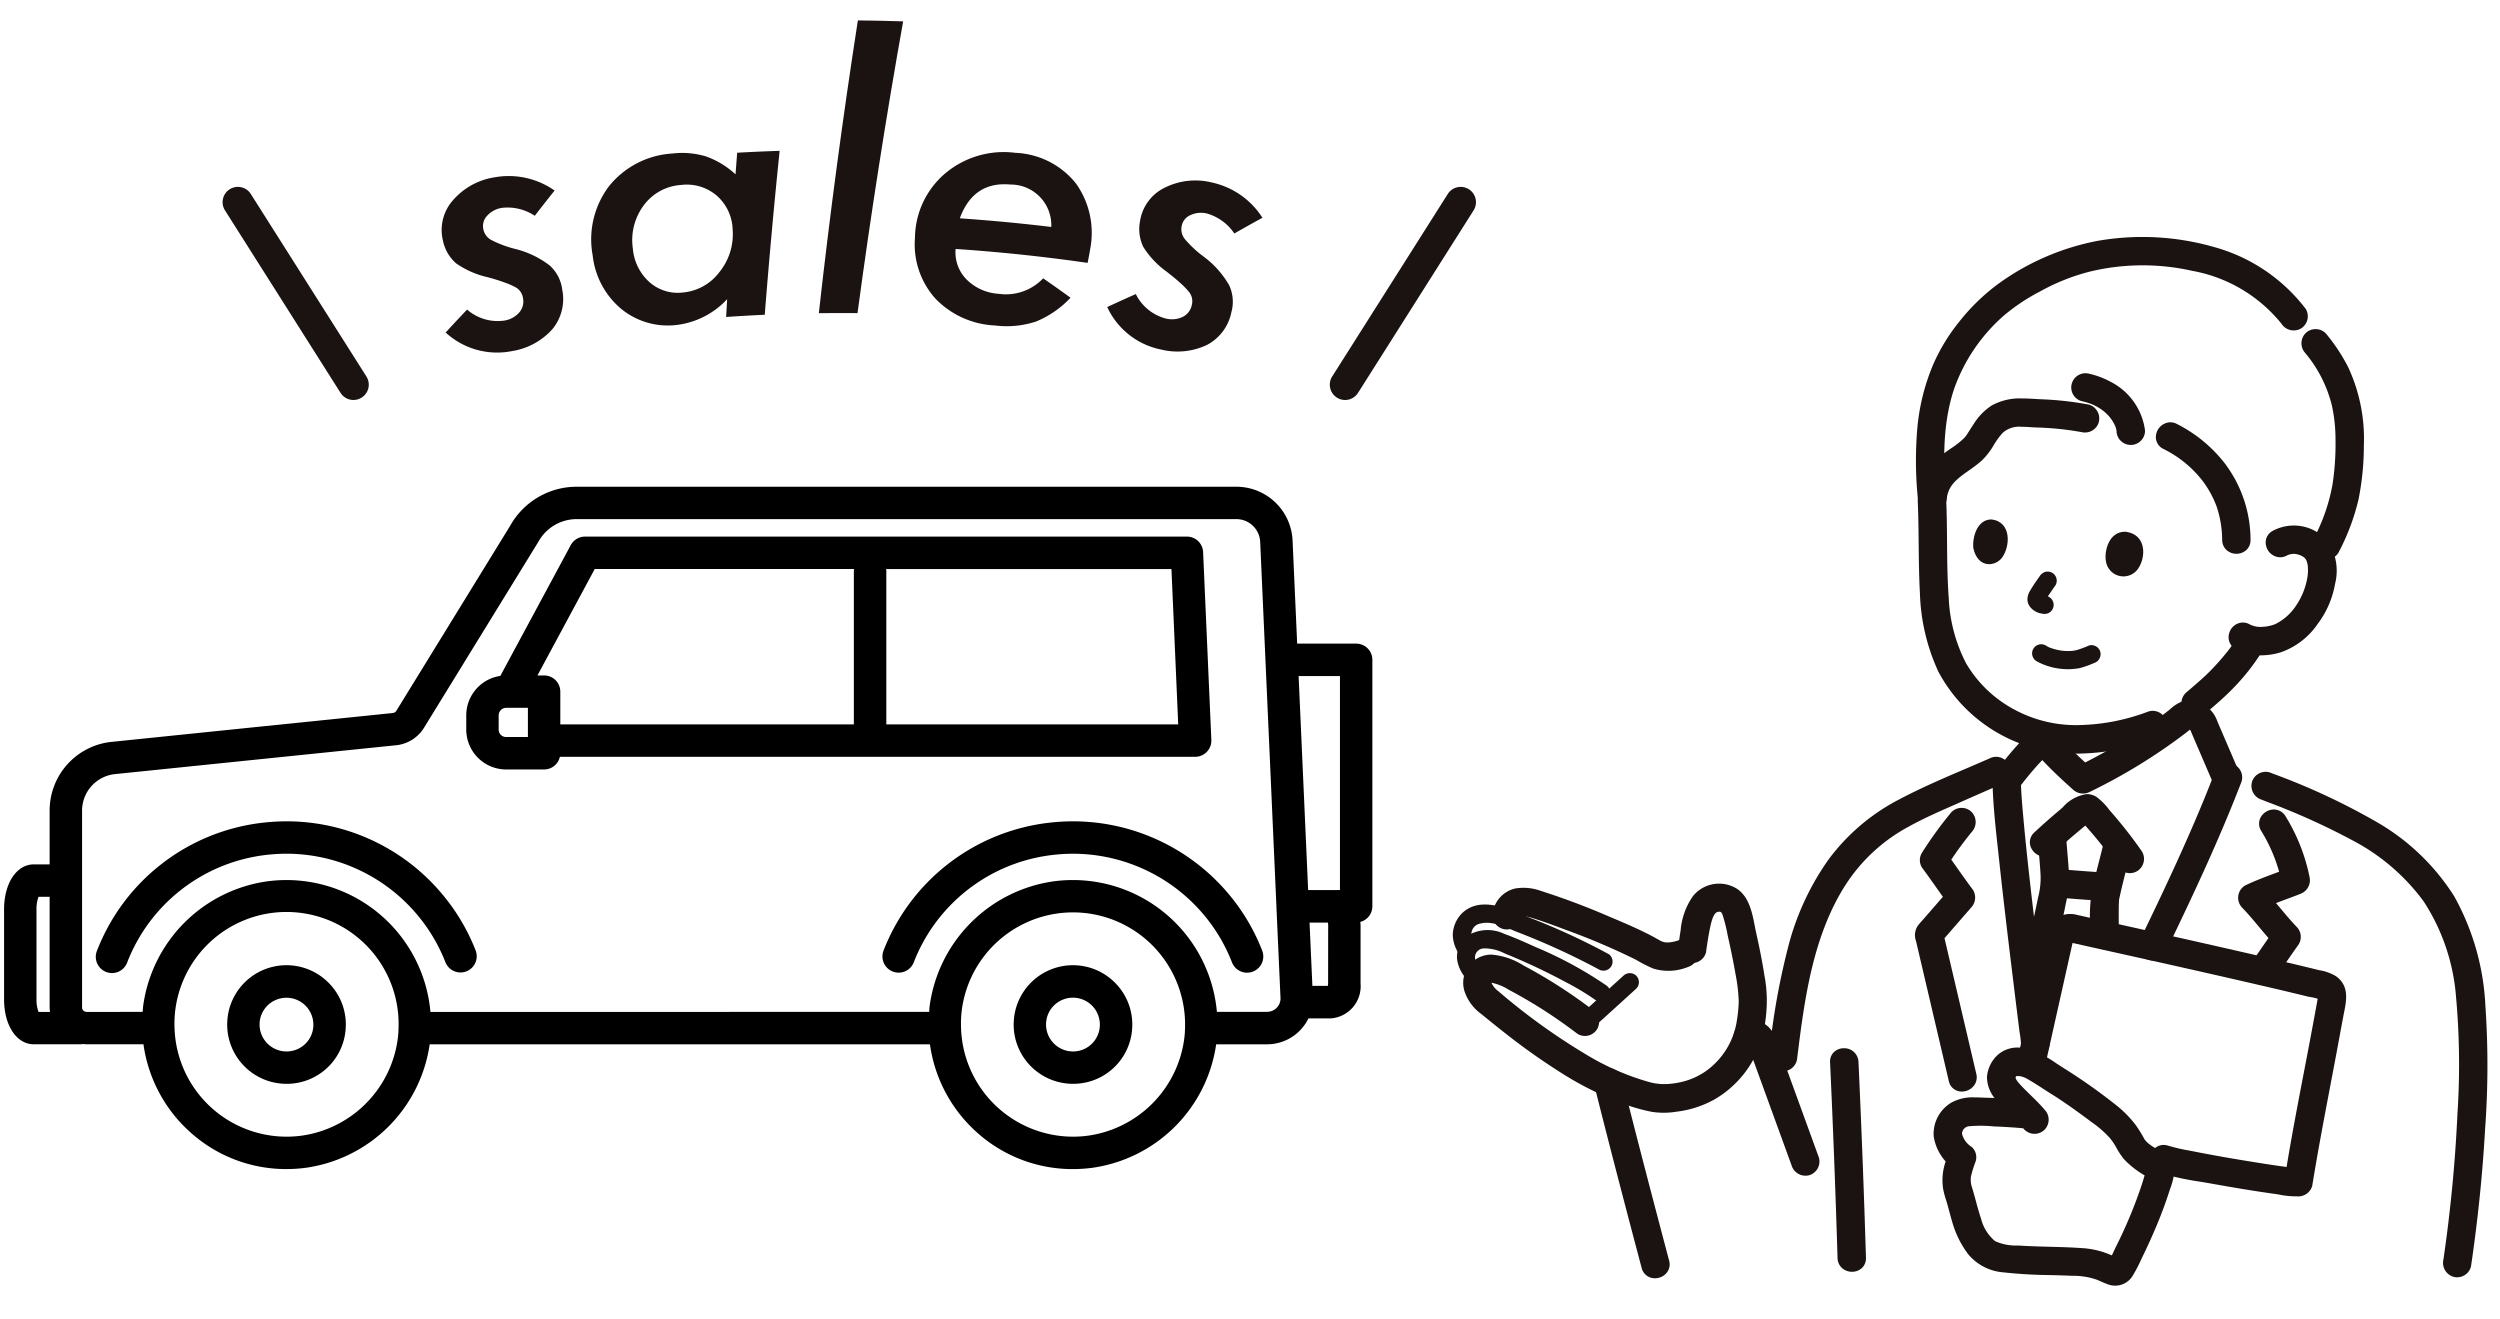
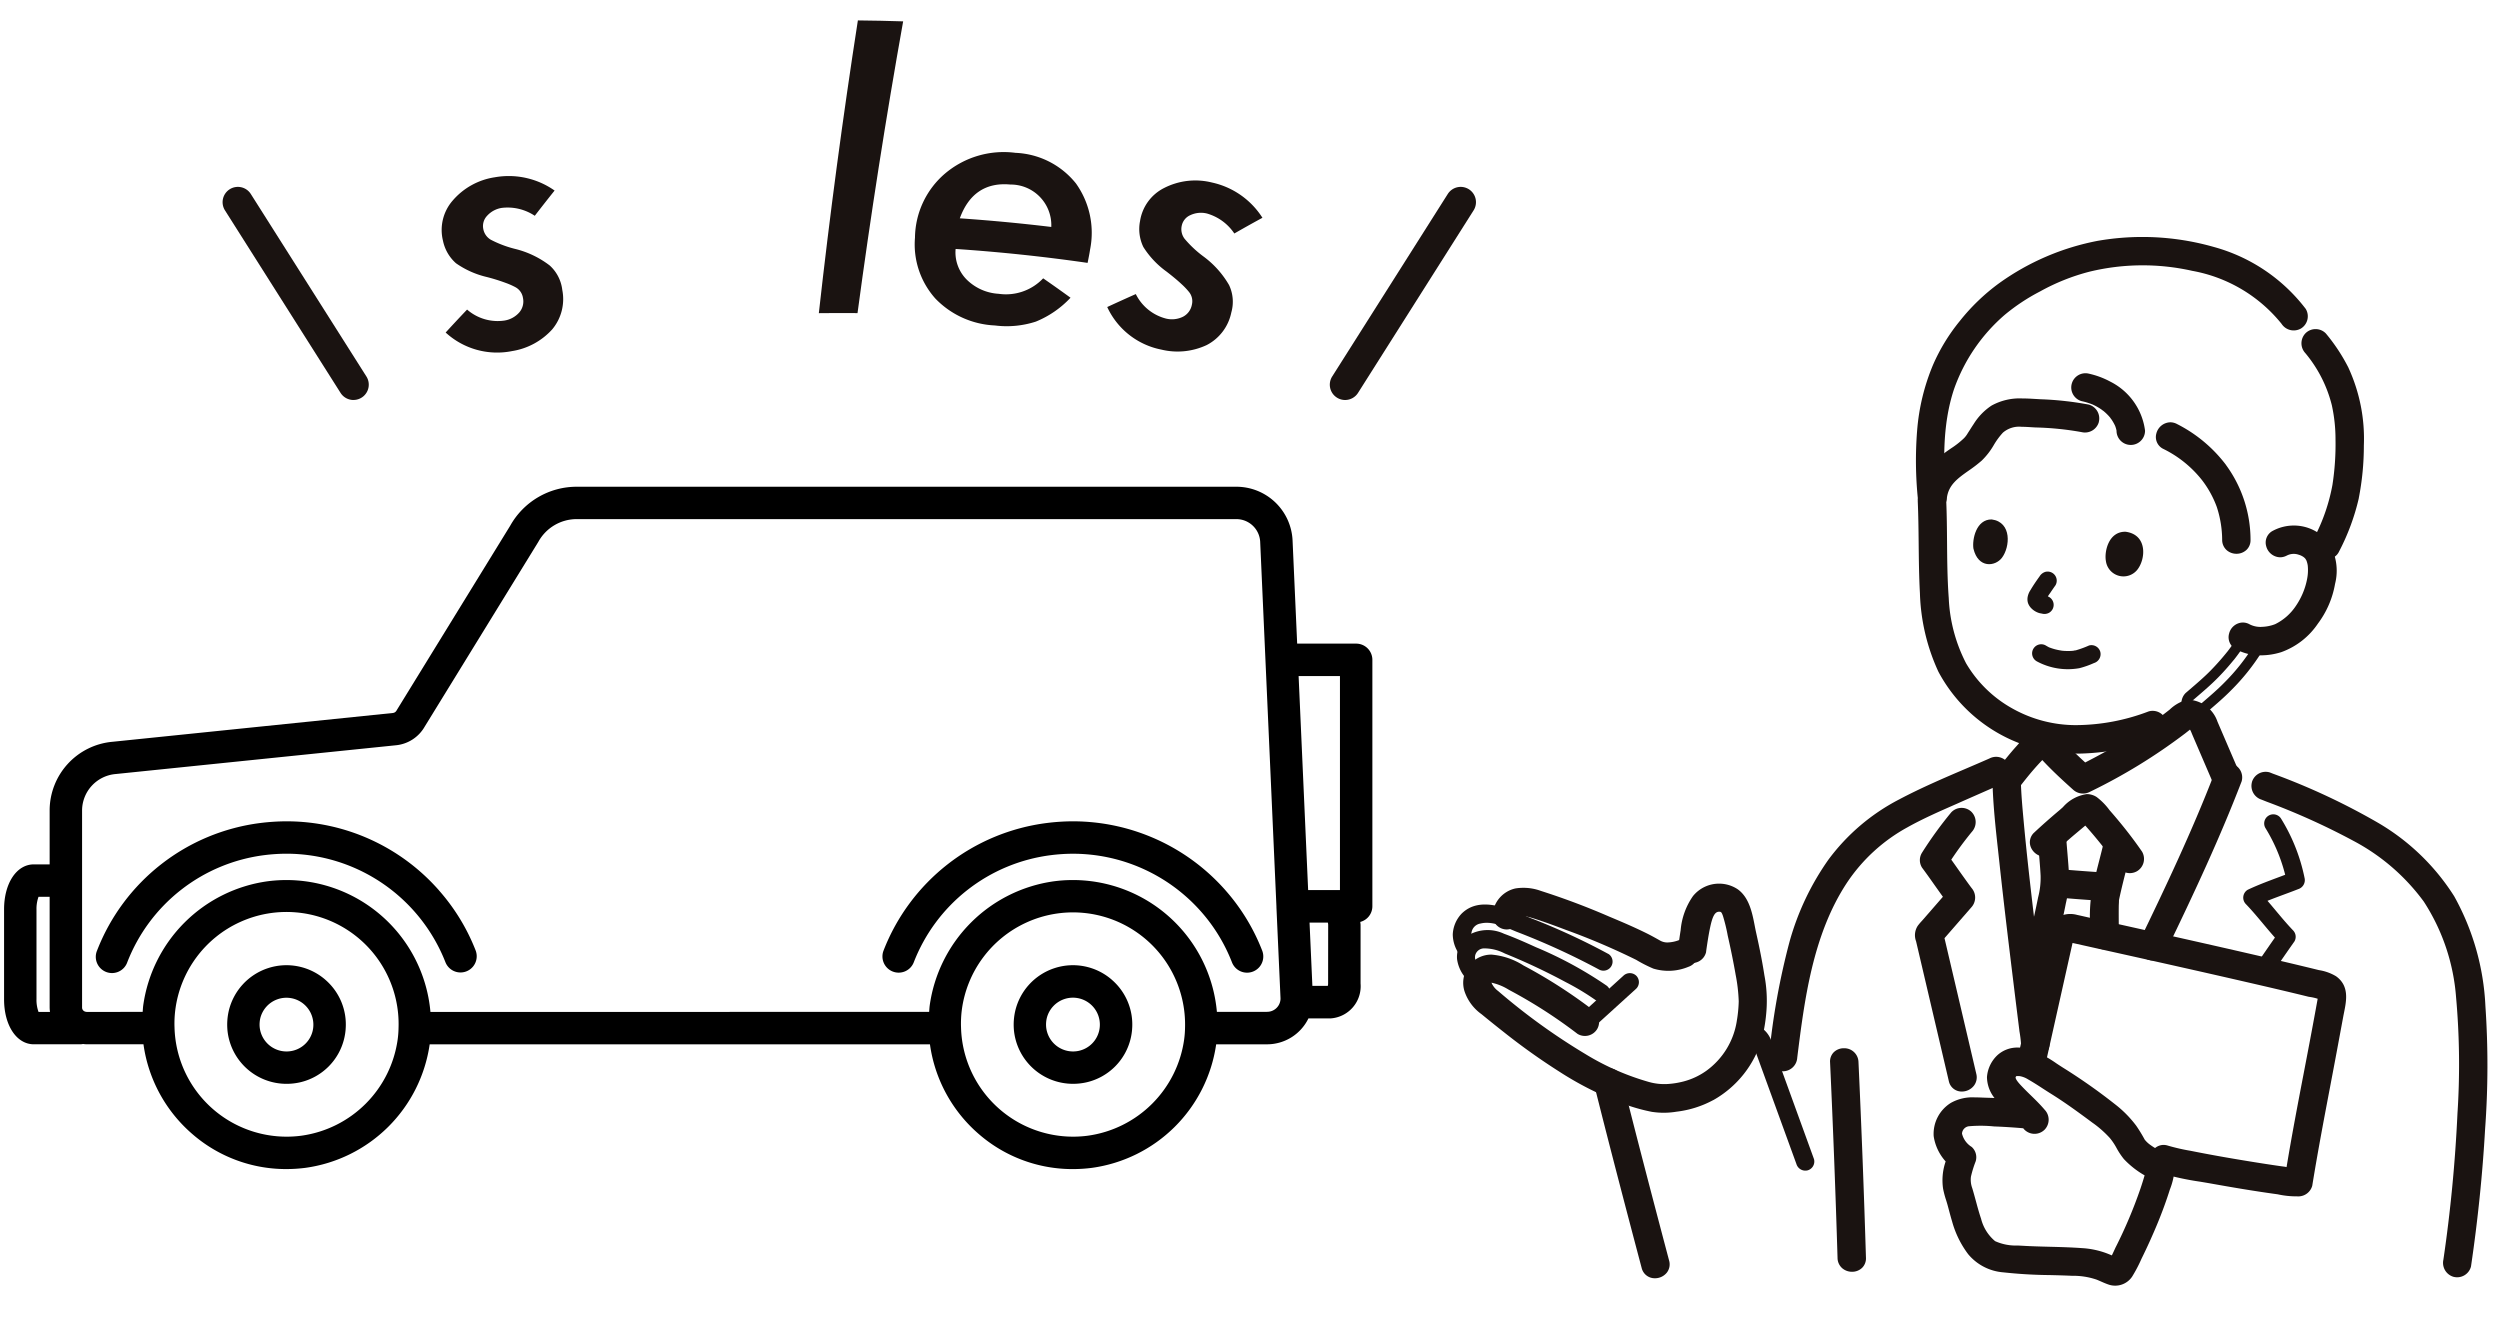
<svg xmlns="http://www.w3.org/2000/svg" width="244.945" height="129.2" viewBox="0 0 244.945 129.2">
  <defs>
    <clipPath id="a">
      <rect width="134.064" height="66.855" fill="none" />
    </clipPath>
    <clipPath id="b">
      <rect width="104.328" height="105.198" fill="none" />
    </clipPath>
    <clipPath id="c">
      <rect width="80.415" height="32.55" fill="none" />
    </clipPath>
  </defs>
  <g transform="translate(-4662.055 -3363.403)">
    <g transform="translate(3337.02 300.374)">
      <g transform="translate(1325.434 3110.719)">
        <g clip-path="url(#a)">
          <path d="M47.782,58.375a19.88,19.88,0,0,0-14.936-6.764,20.946,20.946,0,0,0-2.565.165,19.833,19.833,0,0,0-16,12.5,1.588,1.588,0,1,0,2.96,1.148,16.657,16.657,0,0,1,13.436-10.5,17.7,17.7,0,0,1,2.168-.14A16.755,16.755,0,0,1,48.42,65.429a1.588,1.588,0,0,0,2.959-1.153,19.719,19.719,0,0,0-3.6-5.9" transform="translate(-5.171 -18.83)" />
          <path d="M169.106,58.373a19.926,19.926,0,0,0-14.94-6.762,20.755,20.755,0,0,0-2.564.165,19.831,19.831,0,0,0-16,12.5,1.588,1.588,0,1,0,2.961,1.149A16.653,16.653,0,0,1,152,54.927a17.539,17.539,0,0,1,2.167-.14,16.753,16.753,0,0,1,12.56,5.687,16.558,16.558,0,0,1,3.014,4.956,1.588,1.588,0,0,0,2.959-1.154,19.717,19.717,0,0,0-3.593-5.9" transform="translate(-49.433 -18.83)" />
          <path d="M165.356,75.232a5.809,5.809,0,0,0-9.469,3.075,6.027,6.027,0,0,0-.13,1.782V80.1a5.811,5.811,0,0,0,5.807,5.329,5.969,5.969,0,0,0,1.3-.144,5.775,5.775,0,0,0,4.345-4.327,5.9,5.9,0,0,0,.132-.838s0-.008,0-.011l0-.013a5.78,5.78,0,0,0-1.99-4.865m-3.184,6.956a2.645,2.645,0,0,1-3.248-2.342,2.836,2.836,0,0,1,.061-.84,2.639,2.639,0,0,1,5.195.833,2.822,2.822,0,0,1-.062.4,2.624,2.624,0,0,1-1.946,1.949" transform="translate(-56.82 -26.929)" />
-           <path d="M110.858,29.273c.02,0,.038-.005.058-.006H142.71a1.589,1.589,0,0,0,1.587-1.658l-.807-18.4A1.589,1.589,0,0,0,141.9,7.69H82.934a1.587,1.587,0,0,0-1.4.835l-6.9,12.814A3.911,3.911,0,0,0,71.295,25.2v1.4A3.912,3.912,0,0,0,75.2,30.507h3.72a1.587,1.587,0,0,0,1.547-1.24H110.8c.02,0,.039.006.059.006m30.192-3.182h-28.6V11.069a1.543,1.543,0,0,0-.021-.2h27.958ZM83.883,10.866H109.29a1.54,1.54,0,0,0-.02.2V26.091H80.51V22.882a1.588,1.588,0,0,0-1.588-1.588H78.27ZM74.471,26.6V25.2a.733.733,0,0,1,.732-.732h2.132v2.861H75.2a.733.733,0,0,1-.732-.732" transform="translate(-26.011 -2.806)" />
          <path d="M44.036,75.232a5.809,5.809,0,0,0-9.469,3.075,6.067,6.067,0,0,0-.13,1.782V80.1a5.809,5.809,0,0,0,5.807,5.33,5.964,5.964,0,0,0,1.3-.144,5.772,5.772,0,0,0,4.345-4.325,5.851,5.851,0,0,0,.133-.843.061.061,0,0,1,0-.011l0-.011a5.778,5.778,0,0,0-1.99-4.865m-3.184,6.956A2.644,2.644,0,0,1,37.6,79.847a2.835,2.835,0,0,1,.061-.841,2.639,2.639,0,0,1,5.194.833,2.725,2.725,0,0,1-.061.4,2.625,2.625,0,0,1-1.947,1.949" transform="translate(-12.558 -26.929)" />
          <path d="M132.476,15.371h-5.781l-.452-10.134A5.511,5.511,0,0,0,120.7,0H56.123a7.461,7.461,0,0,0-6.536,3.824l-11.1,18.044-.039.068a.467.467,0,0,1-.371.232L10.615,24.989A6.76,6.76,0,0,0,4.465,31.7V37H2.915C1.226,37,0,38.852,0,41.406v8.822c0,2.55,1.226,4.4,2.915,4.4H7.438a1.605,1.605,0,0,0,.3-.03,3.587,3.587,0,0,0,.361.03h5.559a14.184,14.184,0,0,0,4.812,8.814,13.987,13.987,0,0,0,9.181,3.411,14.769,14.769,0,0,0,1.862-.119A14.271,14.271,0,0,0,41.7,54.63H90.716a14.179,14.179,0,0,0,4.811,8.814,13.987,13.987,0,0,0,9.181,3.411,14.771,14.771,0,0,0,1.863-.119A14.271,14.271,0,0,0,118.759,54.63h4.971A4.513,4.513,0,0,0,127.8,52.09h2.192a3.158,3.158,0,0,0,2.915-3.411V42.956c0-.11-.018-.212-.027-.319a1.584,1.584,0,0,0,1.183-1.529V16.959a1.588,1.588,0,0,0-1.588-1.588m-1.588,3.176V39.52H127.77l-.934-20.973ZM3.176,50.229V41.406a3.483,3.483,0,0,1,.2-1.232H4.465V51.035a3.657,3.657,0,0,0,.033.419H3.375a3.471,3.471,0,0,1-.2-1.226M29.112,63.586A10.988,10.988,0,0,1,16.7,52.98a10.678,10.678,0,0,1,.077-1.726A10.984,10.984,0,0,1,38.65,53.018a9.529,9.529,0,0,1-.083,1.113,11.058,11.058,0,0,1-9.455,9.455m77.058,0A10.989,10.989,0,0,1,93.761,52.98a10.669,10.669,0,0,1,.078-1.726,10.984,10.984,0,0,1,21.869,1.764,9.461,9.461,0,0,1-.083,1.112,11.058,11.058,0,0,1-9.455,9.455m17.56-12.132h-4.9a14.169,14.169,0,0,0-15.937-12.8h0A14.277,14.277,0,0,0,90.687,50.861c-.024.2-.034.4-.05.593H41.774a14.17,14.17,0,0,0-15.938-12.8h0A14.277,14.277,0,0,0,13.629,50.861c-.024.2-.033.4-.05.593H8.1a.487.487,0,0,1-.167-.032.41.41,0,0,1-.29-.387V31.7a3.6,3.6,0,0,1,3.293-3.552l27.471-2.82A3.65,3.65,0,0,0,41.214,23.5l11.1-18.049c.014-.023.028-.046.041-.069a4.286,4.286,0,0,1,3.771-2.21H120.7a2.34,2.34,0,0,1,2.37,2.2l1.593,35.746c0,.023,0,.047,0,.071l.4,8.915a1.168,1.168,0,0,1-.01.206,1.313,1.313,0,0,1-1.326,1.136m6-2.776a.841.841,0,0,1-.032.235h-1.51l-.278-6.2H129.7a.829.829,0,0,1,.033.241Z" transform="translate(0 0)" />
        </g>
      </g>
      <g transform="translate(1465.652 3085.025)">
        <g transform="translate(0 0)" clip-path="url(#b)">
          <path d="M143.562,140.429c.059,2.684.395,5.373.683,8.04.418,3.87.884,7.733,1.357,11.6q.2,1.605.395,3.21.1.8.2,1.606a12.059,12.059,0,0,1,.175,1.419.893.893,0,0,0,1.785,0,9.688,9.688,0,0,0-.142-1.157q-.09-.731-.18-1.461-.18-1.454-.358-2.908-.36-2.937-.71-5.874c-.42-3.54-.834-7.083-1.156-10.633-.116-1.276-.232-2.557-.26-3.839a.893.893,0,0,0-1.785,0Z" transform="translate(-88.465 -85.957)" fill="#1a1311" />
          <path d="M144.434,139.068h0a1.459,1.459,0,0,1,.941.333,1.344,1.344,0,0,1,.471,1.017c.028,1.266.145,2.557.258,3.8.314,3.46.709,6.856,1.155,10.619.227,1.909.466,3.885.71,5.872q.178,1.454.358,2.908.089.724.179,1.446a10.229,10.229,0,0,1,.147,1.2q0,.016,0,.031a1.393,1.393,0,0,1-2.784.017,11.6,11.6,0,0,0-.167-1.346q0-.014,0-.029-.1-.8-.2-1.607-.2-1.605-.395-3.211c-.453-3.7-.931-7.653-1.357-11.6q-.061-.563-.123-1.128c-.25-2.268-.509-4.614-.561-6.935q0-.01,0-.02a1.305,1.305,0,0,1,.364-.966A1.411,1.411,0,0,1,144.434,139.068Zm3.22,27.247a9.229,9.229,0,0,0-.134-1.079q0-.015,0-.029c-.061-.49-.121-.976-.18-1.462q-.179-1.454-.358-2.908c-.244-1.989-.483-3.966-.71-5.876-.447-3.771-.843-7.174-1.158-10.647-.115-1.265-.233-2.573-.262-3.873a.375.375,0,0,0-.413-.373h0a.415.415,0,0,0-.293.105.314.314,0,0,0-.079.23s0,.01,0,.015c.051,2.284.308,4.614.556,6.867q.062.566.124,1.13c.426,3.945.9,7.889,1.356,11.59q.2,1.6.395,3.21.1.8.2,1.591a12.611,12.611,0,0,1,.179,1.463q0,.016,0,.032a.394.394,0,0,0,.784.013Z" transform="translate(-88.465 -85.957)" fill="#1a1311" />
          <path d="M189.472,139.327c-2.143,5.565-4.7,10.971-7.294,16.335a.916.916,0,0,0,.32,1.221.9.9,0,0,0,1.221-.32c2.665-5.5,5.275-11.052,7.473-16.761a.9.9,0,0,0-.623-1.1.912.912,0,0,0-1.1.623Z" transform="translate(-112.654 -85.396)" fill="#1a1311" />
          <path d="M190.345,138.176h0a1.415,1.415,0,0,1,.347.043l.014,0a1.405,1.405,0,0,1,.97,1.708.5.5,0,0,1-.016.05c-2.084,5.413-4.5,10.63-7.49,16.8q-.009.019-.02.038a1.4,1.4,0,0,1-1.9.5l-.014-.008a1.414,1.414,0,0,1-.5-1.875c2.359-4.872,5.06-10.546,7.264-16.265A1.421,1.421,0,0,1,190.345,138.176Zm.095,1.011a.411.411,0,0,0-.485.271.5.5,0,0,1-.016.049c-2.221,5.766-4.938,11.475-7.31,16.373l-.012.024a.415.415,0,0,0,.138.55.4.4,0,0,0,.526-.132c2.967-6.125,5.367-11.307,7.434-16.67A.4.4,0,0,0,190.44,139.187Z" transform="translate(-112.654 -85.396)" fill="#1a1311" />
          <path d="M126.584,150.713a37.563,37.563,0,0,0-2.832,3.91.872.872,0,0,0,0,.9c.945,1.268,1.814,2.592,2.782,3.842V158.1l-2.714,3.117c-.165.19-.349.375-.5.58a1.251,1.251,0,0,0-.077,1.128l.331,1.413q.923,3.937,1.845,7.873l1.028,4.391c.26,1.118,1.983.644,1.721-.474q-1.641-7.013-3.287-14.026l-.229.868,3.14-3.606a.927.927,0,0,0,0-1.262c.144.186-.088-.12-.132-.18q-.163-.223-.324-.446-.367-.509-.729-1.021c-.436-.613-.868-1.231-1.318-1.834v.9a34.055,34.055,0,0,1,2.553-3.549.919.919,0,0,0,0-1.262.9.9,0,0,0-1.262,0Z" transform="translate(-75.643 -92.797)" fill="#1a1311" />
          <path d="M127.216,149.956a1.39,1.39,0,0,1,.982.4l.012.013a1.419,1.419,0,0,1,.013,1.935,33.73,33.73,0,0,0-2.015,2.724c.179.249.357.5.53.745l.281.4c.241.34.486.682.728,1.018q.16.223.322.443l.069.092.066.088a1.422,1.422,0,0,1-.034,1.891l-2.626,3.016c1.035,4.412,2.084,8.885,3.117,13.3a1.349,1.349,0,0,1-.248,1.17,1.5,1.5,0,0,1-1.17.557,1.279,1.279,0,0,1-1.276-1.025l-1.028-4.39q-.853-3.641-1.706-7.281l-.476-2.032a1.687,1.687,0,0,1,.164-1.507,5.092,5.092,0,0,1,.381-.455c.049-.054.1-.107.144-.161l1.942-2.231c-.287-.4-.57-.8-.845-1.187-.385-.546-.784-1.111-1.188-1.653q-.015-.02-.027-.041a1.369,1.369,0,0,1,0-1.417l.005-.009a38.2,38.2,0,0,1,2.87-3.962.5.5,0,0,1,.068-.068A1.39,1.39,0,0,1,127.216,149.956Zm.274,1.109a.4.4,0,0,0-.545,0,37.2,37.2,0,0,0-2.766,3.822.371.371,0,0,0-.008.364c.406.545.8,1.107,1.186,1.65.23.326.465.659.7.989l.1-.113a.5.5,0,0,1,.877.328v1.262a.5.5,0,0,1-.02.139l.4-.465.011-.012a.425.425,0,0,0,.04-.532c-.027-.029-.049-.058-.069-.084a.5.5,0,0,1-.032-.046l-.032-.043-.074-.1q-.166-.227-.328-.451c-.243-.337-.489-.681-.731-1.023l-.281-.4-.312-.44a.5.5,0,0,1-.817-.387v-.9a.5.5,0,0,1,.766-.423c.593-.875,1.231-1.727,1.9-2.543l.023-.026A.419.419,0,0,0,127.489,151.065Zm-.955,8.8a.5.5,0,0,1-.4-.194l-.144-.187-1.8,2.065c-.051.059-.1.118-.158.176a4.284,4.284,0,0,0-.309.366c-.116.161-.094.31,0,.7l.477,2.033q.854,3.641,1.706,7.281l1.028,4.391a.284.284,0,0,0,.3.252.515.515,0,0,0,.387-.178.356.356,0,0,0,.058-.32c-.992-4.239-2-8.532-2.993-12.773a.5.5,0,0,1-.52-.626l.229-.868a.5.5,0,0,1,.727-.309l1.608-1.847-.042.016A.5.5,0,0,1,126.534,159.866Z" transform="translate(-75.643 -92.797)" fill="#1a1311" />
          <path d="M210.493,152.2a16.3,16.3,0,0,1,2.111,5.364l.623-1.1c-1.491.595-3.021,1.092-4.474,1.781a.9.9,0,0,0-.181,1.4c1.18,1.227,2.183,2.609,3.361,3.837l-.139-1.082q-1.181,1.673-2.327,3.372c-.646.954.9,1.848,1.541.9q1.148-1.7,2.327-3.372a.9.9,0,0,0-.14-1.081c-1.177-1.227-2.181-2.611-3.361-3.837l-.181,1.4c1.312-.622,2.7-1.064,4.048-1.6a.924.924,0,0,0,.623-1.1,17.737,17.737,0,0,0-2.291-5.79A.893.893,0,0,0,210.493,152.2Z" transform="translate(-129.145 -93.062)" fill="#1a1311" />
-           <path d="M211.311,150.378a1.325,1.325,0,0,1,1.149.665,18.18,18.18,0,0,1,2.352,5.943,1.428,1.428,0,0,1-.942,1.676c-.47.188-.95.365-1.415.537-.306.113-.617.229-.927.347l.38.454c.527.631,1.073,1.283,1.645,1.88a1.4,1.4,0,0,1,.215,1.678q-.011.02-.025.039c-.776,1.1-1.558,2.235-2.322,3.365a1.38,1.38,0,0,1-1.155.623,1.51,1.51,0,0,1-1.311-.767,1.247,1.247,0,0,1,.1-1.317c.571-.846,1.153-1.695,1.734-2.527-.311-.356-.614-.719-.909-1.072-.533-.638-1.085-1.3-1.666-1.9a1.4,1.4,0,0,1,.284-2.177l.043-.023c.982-.466,2.006-.848,3-1.218l.291-.109a15.778,15.778,0,0,0-1.759-4.006l0,0a1.3,1.3,0,0,1-.038-1.339A1.5,1.5,0,0,1,211.311,150.378Zm2.269,5.739a17.18,17.18,0,0,0-1.972-4.55l0,0a.326.326,0,0,0-.294-.184.5.5,0,0,0-.414.238.3.3,0,0,0,.023.329,16.777,16.777,0,0,1,1.844,4.171l.277-.109A.5.5,0,0,1,213.58,156.117Zm-.667,1.845c.2-.077.4-.155.6-.234l.036-.013a.425.425,0,0,0,.286-.5l0-.017q-.059-.292-.128-.58a.5.5,0,0,1-.045.1l-.623,1.1A.5.5,0,0,1,212.913,157.962Zm-.309.107a.5.5,0,0,1-.49-.4q-.022-.108-.045-.216l-.183.069c-.53.2-1.071.4-1.606.615.177.186.361.388.557.609.425-.167.854-.326,1.272-.481l.522-.194Zm-3.425,1.5.132-1.022q-.159.072-.317.146a.4.4,0,0,0-.121.539.4.4,0,0,0,.057.074Q209.055,159.435,209.178,159.568Zm3.732,3.477a.4.4,0,0,0-.071-.465l0-.005c-.6-.622-1.154-1.289-1.693-1.933-.193-.231-.392-.468-.591-.7-.243.1-.469.2-.683.306a.5.5,0,0,1-.062.024c.286.33.565.663.839.991.24.287.486.581.734.87l.006-.009a.5.5,0,0,1,.9.224l.139,1.082a.5.5,0,0,1-.857.41l-.1-.1c-.534.768-1.069,1.548-1.594,2.326a.254.254,0,0,0-.042.288.508.508,0,0,0,.428.236.375.375,0,0,0,.327-.184C211.356,165.275,212.136,164.146,212.91,163.045Z" transform="translate(-129.145 -93.062)" fill="#1a1311" />
          <path d="M154.984,151.722q1.016-.95,2.075-1.85.484-.409.969-.814a5.814,5.814,0,0,0,.464-.385l.116-.072a1.839,1.839,0,0,1-.319-.03,2.432,2.432,0,0,0,.168.192,44.8,44.8,0,0,1,3.511,4.378.915.915,0,0,0,1.221.32.9.9,0,0,0,.32-1.221q-.985-1.429-2.091-2.768-.52-.634-1.064-1.251a5.633,5.633,0,0,0-1.158-1.19c-1.137-.689-2.256.615-3.049,1.281-.827.7-1.638,1.409-2.427,2.147-.841.786.423,2.045,1.262,1.262Z" transform="translate(-94.674 -90.524)" fill="#1a1311" />
          <path d="M162.748,154.076a1.407,1.407,0,0,1-1.2-.657,44.474,44.474,0,0,0-3.175-4l-.039.029c-.306.255-.628.526-.956.8-.7.59-1.388,1.207-2.057,1.833l-.013.011a1.353,1.353,0,0,1-.924.372h0a1.493,1.493,0,0,1-1.352-.937,1.274,1.274,0,0,1,.343-1.437c.756-.707,1.557-1.415,2.447-2.164.109-.092.228-.2.354-.313a3.826,3.826,0,0,1,2.343-1.281,1.781,1.781,0,0,1,.933.268.5.5,0,0,1,.044.03,6.128,6.128,0,0,1,1.247,1.275c.358.406.714.825,1.059,1.246.742.9,1.455,1.842,2.116,2.8q.012.017.022.035a1.406,1.406,0,0,1-.5,1.9l-.014.008A1.418,1.418,0,0,1,162.748,154.076Zm-3.655-5.353a45.47,45.47,0,0,1,3.284,4.131l.016.025a.413.413,0,0,0,.354.2.409.409,0,0,0,.193-.048.4.4,0,0,0,.143-.523c-.641-.929-1.331-1.841-2.051-2.713-.344-.419-.7-.835-1.053-1.238q-.016-.018-.031-.038a5.128,5.128,0,0,0-1.033-1.067.776.776,0,0,0-.394-.11c-.54,0-1.168.567-1.672,1.023-.133.12-.258.233-.38.336-.877.738-1.664,1.434-2.407,2.129a.282.282,0,0,0-.1.34.492.492,0,0,0,.422.3h0a.365.365,0,0,0,.253-.113l.01-.009c.678-.633,1.379-1.258,2.084-1.857.335-.283.661-.557.973-.817l.022-.017.061-.046a.5.5,0,0,1,.589-.531,1.342,1.342,0,0,0,.232.022.5.5,0,0,1,.482.621Z" transform="translate(-94.674 -90.524)" fill="#1a1311" />
          <path d="M152.374,155.556c.083,1.221.214,2.438.275,3.66a8.051,8.051,0,0,1-.26,2.285c-.509,2.578-1.187,5.124-1.846,7.666a.893.893,0,0,0,1.721.474c.669-2.579,1.359-5.162,1.868-7.778a11.021,11.021,0,0,0,.3-2.6c-.058-1.239-.194-2.473-.278-3.711a.914.914,0,0,0-.892-.892.9.9,0,0,0-.892.892Z" transform="translate(-92.831 -95.44)" fill="#1a1311" />
          <path d="M153.266,154.164h.012a1.412,1.412,0,0,1,1.38,1.368c.033.49.076.989.116,1.472.062.732.126,1.489.161,2.239q0,.011,0,.022a11.535,11.535,0,0,1-.315,2.7c-.464,2.382-1.084,4.766-1.684,7.072l-.189.726a1.307,1.307,0,0,1-1.292,1.009,1.486,1.486,0,0,1-1.173-.562,1.329,1.329,0,0,1-.224-1.172l.179-.691c.59-2.27,1.2-4.617,1.66-6.946q0-.015.007-.03a7.547,7.547,0,0,0,.244-2.138c-.036-.709-.1-1.433-.156-2.133-.041-.486-.083-.989-.117-1.486a.5.5,0,0,1,0-.065,1.406,1.406,0,0,1,1.388-1.388Zm.67,5.115c-.034-.728-.1-1.472-.158-2.191-.042-.49-.084-1-.118-1.5,0-.007,0-.015,0-.022a.414.414,0,0,0-.4-.4.4.4,0,0,0-.388.375c.033.493.076.994.117,1.48.06.71.122,1.444.158,2.172v.01a8.546,8.546,0,0,1-.272,2.411c-.465,2.354-1.078,4.71-1.67,6.989l-.179.69a.337.337,0,0,0,.047.309.5.5,0,0,0,.382.174.309.309,0,0,0,.324-.26l.189-.727c.6-2.294,1.214-4.666,1.672-7.021l0-.021A10.533,10.533,0,0,0,153.935,159.279Z" transform="translate(-92.831 -95.44)" fill="#1a1311" />
          <path d="M171.107,166.395c-.013-.956-.025-1.912-.015-2.868,0-.213.025-.431.018-.642.008.238-.011.081.017-.065s.055-.27.084-.4c.339-1.539.762-3.058,1.128-4.59.267-1.115-1.453-1.593-1.721-.474-.372,1.559-.807,3.1-1.146,4.672a19.424,19.424,0,0,0-.149,4.373.893.893,0,0,0,1.785,0Z" transform="translate(-104.619 -96.727)" fill="#1a1311" />
          <path d="M170.229,167.757h0a1.452,1.452,0,0,1-.94-.334,1.337,1.337,0,0,1-.465-1.02c0-.291-.014-.592-.023-.883a14.816,14.816,0,0,1,.183-3.6c.206-.954.451-1.912.688-2.839.154-.6.314-1.229.461-1.844a1.285,1.285,0,0,1,1.279-1.021,1.5,1.5,0,0,1,1.171.559,1.344,1.344,0,0,1,.243,1.17c-.148.62-.308,1.248-.463,1.854-.227.893-.463,1.816-.663,2.727-.028.125-.057.258-.081.388a.467.467,0,0,0-.006.054c0,.018,0,.038,0,.06,0,.091-.006.179-.01.264s-.008.166-.009.243c-.01.924,0,1.826.015,2.822q0,.016,0,.033a1.312,1.312,0,0,1-.37.964A1.419,1.419,0,0,1,170.229,167.757Zm1.182-10.544a.289.289,0,0,0-.306.254c-.148.622-.309,1.251-.464,1.859-.234.917-.477,1.866-.679,2.8a14.076,14.076,0,0,0-.161,3.36c.009.3.019.6.023.9a.368.368,0,0,0,.406.369h0a.422.422,0,0,0,.3-.107.315.315,0,0,0,.082-.223q0-.012,0-.025c-.014-1.016-.025-1.935-.015-2.88,0-.1.006-.191.01-.282s.008-.16.009-.234c0-.012,0-.026,0-.044s0-.037,0-.056v0a.5.5,0,0,1,.023-.167l0-.011c.027-.145.058-.287.088-.42.2-.926.441-1.858.671-2.758.154-.6.312-1.227.459-1.84a.351.351,0,0,0-.056-.318A.512.512,0,0,0,171.411,157.213Z" transform="translate(-104.619 -96.727)" fill="#1a1311" />
          <path d="M157.759,168.334c1.343.122,2.688.223,4.033.314a.9.9,0,0,0,.892-.892.913.913,0,0,0-.892-.892c-1.345-.093-2.69-.192-4.033-.314a.9.9,0,0,0-.892.892.915.915,0,0,0,.892.892" transform="translate(-96.824 -102.907)" fill="#1a1311" />
          <path d="M161.792,169.148h-.034c-1.538-.1-2.819-.2-4.03-.314a1.415,1.415,0,0,1-1.361-1.379s0-.01,0-.014a1.4,1.4,0,0,1,1.39-1.39l.047,0c1.465.133,2.912.237,4.012.313a1.411,1.411,0,0,1,1.368,1.38s0,.009,0,.014a1.4,1.4,0,0,1-1.39,1.39Zm-4.425-1.712a.415.415,0,0,0,.4.4l.033,0c1.2.109,2.473.208,4,.312a.4.4,0,0,0,.38-.388.413.413,0,0,0-.4-.4h-.023c-1.1-.076-2.546-.179-4.015-.312A.4.4,0,0,0,157.367,167.436Z" transform="translate(-96.824 -102.907)" fill="#1a1311" />
          <path d="M145.114,130.013c.526-.68,1.054-1.36,1.617-2.01q.4-.462.822-.906c.156-.164.324-.319.474-.489s.138-.1-.034-.024c.1-.042.17,0-.061-.074-.251-.085-.094-.012,0,.091l.184.2q.188.206.38.409.4.424.818.832c.651.642,1.325,1.259,2.008,1.867a.93.93,0,0,0,1.081.14,54.615,54.615,0,0,0,9.244-5.664q.273-.212.544-.429a2.114,2.114,0,0,1,.233-.19c.213-.016.441.335.528.5.077.149.134.312.2.466l1.078,2.512.844,1.962a.9.9,0,0,0,1.221.32.916.916,0,0,0,.32-1.221l-1.933-4.5c-.448-1.043-1.413-2.1-2.674-1.772a3.438,3.438,0,0,0-1.215.765q-.58.461-1.179.9-1.2.877-2.457,1.673a62.729,62.729,0,0,1-5.655,3.136l1.082.139c-.776-.69-1.54-1.393-2.272-2.13q-.5-.5-.978-1.029a1.663,1.663,0,0,0-1.208-.7c-1.041-.037-1.678.858-2.31,1.559-.692.768-1.328,1.582-1.96,2.4a.922.922,0,0,0,0,1.264.9.9,0,0,0,1.262,0Z" transform="translate(-88.493 -74.909)" fill="#1a1311" />
          <path d="M144.486,130.775a1.39,1.39,0,0,1-.982-.4l-.013-.013a1.424,1.424,0,0,1-.018-1.93c.673-.868,1.286-1.65,1.971-2.41.073-.081.147-.165.221-.25a3.234,3.234,0,0,1,2.478-1.474l.028,0a2.159,2.159,0,0,1,1.551.882c.306.336.623.67.943.992.447.45.945.925,1.514,1.446,1.6-.816,3.185-1.71,4.712-2.663.822-.52,1.639-1.077,2.427-1.652.386-.281.771-.573,1.144-.869a3.911,3.911,0,0,1,1.372-.858l.045-.014a2.339,2.339,0,0,1,.594-.078,3.167,3.167,0,0,1,2.667,2.136l1.925,4.479a1.414,1.414,0,0,1-.508,1.864l-.013.008a1.4,1.4,0,0,1-1.9-.5.5.5,0,0,1-.029-.057l-1.922-4.474c-.023-.054-.046-.11-.068-.165-.039-.1-.077-.19-.117-.269a1.194,1.194,0,0,0-.062-.107c-.168.134-.333.264-.491.387l0,0a55.236,55.236,0,0,1-9.319,5.711,1.43,1.43,0,0,1-1.645-.216c-.8-.716-1.447-1.313-2.022-1.88-.28-.274-.56-.559-.83-.845l-.162-.173-.055.057c-.275.289-.546.588-.807.889-.55.635-1.083,1.322-1.557,1.933a.5.5,0,0,1-.084.109A1.39,1.39,0,0,1,144.486,130.775Zm-.273-1.108a.4.4,0,0,0,.516.026c.489-.632,1.043-1.346,1.623-2.017.271-.313.553-.623.838-.923.042-.044.085-.088.127-.13a.49.49,0,0,1,.008-.315.506.506,0,0,1,.477-.334.709.709,0,0,1,.226.043.5.5,0,0,1,.579.339.529.529,0,0,1,.011.26c.079.086.159.171.239.256.262.277.533.553.8.819.565.557,1.2,1.144,1.99,1.851l.01.009a.43.43,0,0,0,.5.065l.021-.011a54.234,54.234,0,0,0,9.158-5.611c.167-.13.342-.268.521-.411a2.62,2.62,0,0,1,.273-.22.5.5,0,0,1,.249-.089l.053,0c.5,0,.838.543.958.777.061.119.109.237.155.352.02.049.039.1.06.145l1.907,4.439a.4.4,0,0,0,.52.124.415.415,0,0,0,.139-.55q-.012-.022-.022-.044l-1.933-4.5c-.3-.706-.944-1.531-1.748-1.531a1.33,1.33,0,0,0-.318.04,2.918,2.918,0,0,0-1.015.645.5.5,0,0,1-.038.033c-.39.31-.792.616-1.2.909-.8.588-1.641,1.157-2.484,1.691-1.447.9-2.942,1.753-4.455,2.535a.5.5,0,0,1-.45.814l-1.082-.139a.5.5,0,0,1-.212-.913c-.467-.433-.885-.836-1.269-1.221-.337-.339-.671-.691-.993-1.045a.5.5,0,0,1-.039-.049,1.161,1.161,0,0,0-.831-.488h-.031c-.655,0-1.136.55-1.645,1.133-.077.089-.154.177-.231.262-.666.739-1.271,1.511-1.937,2.37q-.015.019-.031.037A.423.423,0,0,0,144.213,129.666Z" transform="translate(-88.493 -74.909)" fill="#1a1311" />
          <path d="M138.074,219.548c-.675-.8-1.472-1.484-2.191-2.243-.474-.5-1.236-1.277-.446-1.837.009-.006.163-.055.1-.045a2.42,2.42,0,0,1,.589.007,2.8,2.8,0,0,1,.94.368c.759.427,1.481.932,2.221,1.392,1.456.9,2.835,1.919,4.21,2.94a10.908,10.908,0,0,1,1.7,1.517c.555.629.838,1.429,1.373,2.059a8.2,8.2,0,0,0,2.015,1.554c.078.048.327.26.409.239-.2.049-.044-.616-.176-.138-.031.112-.062.225-.095.337q-.2.7-.437,1.395a45.7,45.7,0,0,1-2.424,5.751,9.7,9.7,0,0,1-.747,1.452l.149-.112q.178-.013.056-.047c-.023-.041-.214-.089-.256-.106-.2-.082-.393-.164-.591-.242a7.762,7.762,0,0,0-2.409-.531c-1.956-.145-3.92-.116-5.878-.234a6.4,6.4,0,0,1-2.865-.521,4.545,4.545,0,0,1-1.59-2.467c-.337-.987-.563-2.008-.868-3a2.867,2.867,0,0,1-.143-1.364,11.031,11.031,0,0,1,.48-1.567.865.865,0,0,0-.229-.868,2.551,2.551,0,0,1-1.134-1.707,1.274,1.274,0,0,1,1.092-1.2,13.576,13.576,0,0,1,2.613.015q1.461.056,2.917.186a.9.9,0,0,0,.892-.892.911.911,0,0,0-.892-.892q-1.822-.16-3.648-.209a5.836,5.836,0,0,0-3.285.429,3.071,3.071,0,0,0-1.461,2.8,4.216,4.216,0,0,0,1.644,2.731l-.23-.868a6.415,6.415,0,0,0-.5,3.245c.094.534.293,1.054.436,1.577s.275,1.046.432,1.564a9.022,9.022,0,0,0,1.489,3.046,4.449,4.449,0,0,0,3.1,1.592c2.219.281,4.464.23,6.695.336a7.643,7.643,0,0,1,2.555.4c.4.152.794.355,1.2.489a1.5,1.5,0,0,0,1.691-.576,13.6,13.6,0,0,0,.9-1.718q.427-.864.823-1.743c.5-1.118.976-2.253,1.4-3.406q.284-.781.534-1.575a6.257,6.257,0,0,0,.409-1.595c.035-1.184-1.376-1.618-2.156-2.217a3.135,3.135,0,0,1-.665-.639,14.244,14.244,0,0,0-.821-1.349,10.491,10.491,0,0,0-2.012-2.022,55.519,55.519,0,0,0-4.869-3.433,20,20,0,0,0-2.963-1.737,2.891,2.891,0,0,0-3.015.367,2.787,2.787,0,0,0-.86,1.8,2.867,2.867,0,0,0,.757,1.862c.83,1.055,1.907,1.883,2.771,2.909a.9.9,0,0,0,1.262,0,.911.911,0,0,0,0-1.262Z" transform="translate(-78.727 -132.476)" fill="#1a1311" />
          <path d="M135.85,213.118a4.062,4.062,0,0,1,1.5.289,13.059,13.059,0,0,1,2.276,1.284c.251.165.51.335.764.492a56.252,56.252,0,0,1,4.912,3.463,10.991,10.991,0,0,1,2.1,2.116l.013.018a14.8,14.8,0,0,1,.829,1.358,2.631,2.631,0,0,0,.534.506l.014.011a6.655,6.655,0,0,0,.625.4c.744.441,1.762,1.046,1.727,2.228q0,.022,0,.044a6.758,6.758,0,0,1-.434,1.7c-.167.528-.347,1.059-.536,1.578-.4,1.105-.864,2.23-1.41,3.44-.261.579-.539,1.167-.826,1.748a14.145,14.145,0,0,1-.927,1.77l-.015.022a2,2,0,0,1-2.253.767c-.265-.087-.512-.194-.751-.3-.162-.071-.316-.138-.47-.2a7.12,7.12,0,0,0-2.379-.372h-.031c-.713-.034-1.443-.052-2.149-.07a45.621,45.621,0,0,1-4.572-.268,4.974,4.974,0,0,1-3.435-1.77l-.016-.02a9.482,9.482,0,0,1-1.57-3.208c-.117-.385-.221-.776-.322-1.154q-.056-.208-.112-.417c-.047-.173-.1-.344-.157-.526a8.839,8.839,0,0,1-.289-1.1,5.654,5.654,0,0,1,.251-2.671,4.745,4.745,0,0,1-1.169-2.447c0-.016,0-.031-.005-.047a3.565,3.565,0,0,1,1.7-3.252A4.311,4.311,0,0,1,131.6,218c.273,0,.541.01.8.021.145.006.287.011.426.015q.347.009.7.023a3.366,3.366,0,0,1-.736-2.008.5.5,0,0,1,0-.053,3.283,3.283,0,0,1,1.011-2.123A2.9,2.9,0,0,1,135.85,213.118Zm10.747,8.238a9.991,9.991,0,0,0-1.909-1.917l-.006,0a55.243,55.243,0,0,0-4.825-3.4c-.263-.163-.528-.337-.784-.505a12.314,12.314,0,0,0-2.1-1.192,3.1,3.1,0,0,0-1.124-.218,1.925,1.925,0,0,0-1.356.478l0,0a2.284,2.284,0,0,0-.7,1.452,2.367,2.367,0,0,0,.624,1.51l.025.03c.136.172.287.349.459.537.393.024.788.052,1.182.084-.187-.184-.374-.372-.556-.564l-.027-.028a2.38,2.38,0,0,1-.893-1.689,1.2,1.2,0,0,1,.548-.872l.012-.008a.553.553,0,0,1,.127-.062.5.5,0,0,1,.174-.061l.045-.005a2.931,2.931,0,0,1,.687.011l.028,0a3.287,3.287,0,0,1,1.1.428c.5.281.981.594,1.448.9.257.167.522.339.783.5,1.439.893,2.772,1.87,4.242,2.962a11.43,11.43,0,0,1,1.774,1.584l0,.005a6.839,6.839,0,0,1,.768,1.138,6.337,6.337,0,0,0,.6.917,7.691,7.691,0,0,0,1.72,1.358.51.51,0,0,1,.211-.042.5.5,0,0,1,.5.489.5.5,0,0,1-.211.792c-.127.433-.263.864-.405,1.285a46.376,46.376,0,0,1-2.451,5.816c-.011.023-.041.088-.082.177-.1.211-.24.523-.373.791a.515.515,0,0,1,.013.173.5.5,0,0,1-.394.445.519.519,0,0,1-.425.137.5.5,0,0,1-.417-.37q0-.016-.007-.032l-.336-.137a7.247,7.247,0,0,0-2.253-.5h-.008c-1.046-.078-2.118-.105-3.155-.132-.889-.023-1.809-.047-2.716-.1-.134-.008-.272-.014-.413-.021a5.642,5.642,0,0,1-2.681-.571,4.939,4.939,0,0,1-1.805-2.734c-.2-.592-.366-1.2-.524-1.783-.109-.4-.222-.822-.345-1.225a3.38,3.38,0,0,1-.163-1.59q0-.021.008-.042a11.565,11.565,0,0,1,.492-1.614.364.364,0,0,0-.087-.336,2.954,2.954,0,0,1-1.3-2.092q0-.008,0-.016a1.777,1.777,0,0,1,1.52-1.666l.025,0c.422-.038.85-.058,1.274-.058a14.158,14.158,0,0,1,1.419.072c.559.022,1.131.052,1.709.092l-.113-.11c-.241-.234-.49-.475-.731-.723-.546-.03-1.1-.052-1.643-.066-.143,0-.29-.009-.44-.015-.25-.01-.508-.02-.761-.02a3.407,3.407,0,0,0-1.8.386l-.007,0a2.566,2.566,0,0,0-1.225,2.319,3.735,3.735,0,0,0,.613,1.52.5.5,0,0,1,.786.268l.23.868a.5.5,0,0,1-.606.613,4.169,4.169,0,0,0-.112,1.806,7.966,7.966,0,0,0,.259.973c.057.182.115.37.167.56q.057.211.113.422c.1.372.2.757.315,1.128l0,.014a8.486,8.486,0,0,0,1.4,2.867,3.969,3.969,0,0,0,2.744,1.4l.027,0a44.735,44.735,0,0,0,4.484.262c.706.018,1.437.036,2.156.07a8.123,8.123,0,0,1,2.707.428l.017.006c.179.068.354.144.523.218.228.1.442.193.658.264a1,1,0,0,0,1.117-.376,13.144,13.144,0,0,0,.858-1.642l.01-.022c.283-.574.558-1.156.816-1.728.536-1.187.988-2.289,1.382-3.371.186-.511.363-1.033.527-1.554q.006-.019.013-.037a5.758,5.758,0,0,0,.373-1.443c0-.54-.467-.859-1.238-1.318a7.547,7.547,0,0,1-.715-.461,3.633,3.633,0,0,1-.764-.736.5.5,0,0,1-.045-.07A13.794,13.794,0,0,0,146.6,221.356Zm-10.552-5.432a1.921,1.921,0,0,0-.366-.011.216.216,0,0,0-.084.117c-.022.223.414.682.623.9l.027.029c.274.288.567.574.851.85.452.44.92.9,1.344,1.4a1.407,1.407,0,0,1,0,1.95l-.01.01a1.4,1.4,0,0,1-1.963,0q-.017-.016-.032-.034l-.094-.11c-.956-.083-1.9-.143-2.815-.178l-.032,0a13.135,13.135,0,0,0-2.5-.016.775.775,0,0,0-.651.717,2.111,2.111,0,0,0,.941,1.3.494.494,0,0,1,.04.035,1.361,1.361,0,0,1,.362,1.37q-.006.02-.014.04a10.566,10.566,0,0,0-.453,1.475,2.376,2.376,0,0,0,.121,1.106l.008.023c.129.422.245.852.358,1.267.154.57.314,1.16.505,1.721a4.181,4.181,0,0,0,1.375,2.2,4.937,4.937,0,0,0,2.21.428c.146.007.289.013.428.022.89.054,1.8.077,2.681.1,1.047.027,2.13.055,3.2.134a8.247,8.247,0,0,1,2.56.564c.121.048.242.1.361.147.111-.229.225-.478.3-.641.054-.117.08-.174.1-.208a45.378,45.378,0,0,0,2.4-5.691c.144-.425.282-.863.409-1.3a8.69,8.69,0,0,1-2.016-1.581l-.018-.02a7.1,7.1,0,0,1-.714-1.074,6.014,6.014,0,0,0-.651-.975,10.428,10.428,0,0,0-1.619-1.445l-.006,0c-1.452-1.079-2.769-2.043-4.175-2.917-.27-.168-.539-.342-.8-.512-.457-.3-.929-.6-1.4-.869l-.018-.011A2.29,2.29,0,0,0,136.045,215.925Zm.806,3.718a.41.41,0,0,0-.4-.4l-.033,0-.446-.038c.245.238.494.482.735.735A.4.4,0,0,0,136.851,219.643Zm.868.817a.41.41,0,0,0,.077-.44,1.4,1.4,0,0,1-.3.547A.4.4,0,0,0,137.719,220.46Z" transform="translate(-78.727 -132.476)" fill="#1a1311" />
          <path d="M151.9,192.562l1.8-8.072.871-3.9a1.732,1.732,0,0,1,.057-.254c.1-.26.29-.141.532-.087l2.474.553c4.754,1.061,9.508,2.119,14.255,3.212,2.136.492,4.272.987,6.4,1.511a5.184,5.184,0,0,1,1.19.3c.132.074.117.067.13.213-.008-.087-.025.123-.035.178l-.057.315q-.282,1.556-.574,3.11c-.831,4.461-1.745,8.91-2.471,13.389l-.149.909.861-.655a5.918,5.918,0,0,1-1.434-.123c-.066-.009-.312-.042-.112-.014l-.338-.047q-.346-.049-.691-.1-.777-.115-1.552-.24c-2.211-.352-4.419-.733-6.615-1.174a19.955,19.955,0,0,1-2.2-.509c-1.1-.353-1.565,1.369-.475,1.721a38.371,38.371,0,0,0,4.995,1.035c2.15.385,4.307.75,6.472,1.043a7.928,7.928,0,0,0,1.948.192.919.919,0,0,0,.86-.655c.706-4.364,1.572-8.7,2.385-13.047q.329-1.761.654-3.523c.217-1.186.671-2.578-.5-3.427a4.164,4.164,0,0,0-1.5-.527q-.691-.172-1.384-.338-1.638-.4-3.28-.776c-5.014-1.169-10.038-2.289-15.063-3.41l-2.869-.641c-.372-.083-.744-.171-1.115-.251a2.007,2.007,0,0,0-2.152.722,3.164,3.164,0,0,0-.451,1.257l-.426,1.907-2.126,9.518-.048.216c-.25,1.119,1.47,1.6,1.721.474Z" transform="translate(-92.609 -110.347)" fill="#1a1311" />
          <path d="M176.988,205.567a8.441,8.441,0,0,1-1.834-.2c-2.351-.319-4.693-.725-6.472-1.044-.357-.064-.727-.126-1.085-.186a28.1,28.1,0,0,1-3.975-.866,1.368,1.368,0,0,1-.947-1.564,1.324,1.324,0,0,1,1.289-1.18,1.431,1.431,0,0,1,.432.069,19.534,19.534,0,0,0,2.137.494l.014,0c1.955.393,4.051.765,6.595,1.171.511.082,1.031.162,1.547.239.208.031.433.064.687.1l.261.036.089.012.094.012.039.007.166.032c.5-3.029,1.083-6.088,1.652-9.048.258-1.346.526-2.737.781-4.106.19-1.012.383-2.057.573-3.107l.042-.231a4.686,4.686,0,0,0-.841-.187.5.5,0,0,1-.057-.011c-2.171-.535-4.348-1.039-6.393-1.509-4.436-1.021-8.954-2.029-13.322-3l-.93-.207-2.474-.553-2.659,11.9q0,.019-.007.037a1.269,1.269,0,0,1-1.269,1.031h0a1.508,1.508,0,0,1-1.169-.555,1.358,1.358,0,0,1-.258-1.169l.048-.216,2.548-11.4a3.64,3.64,0,0,1,.519-1.433q.012-.019.025-.037a2.506,2.506,0,0,1,2.671-.906c.239.051.48.106.713.159l.392.089,3.036.678c4.887,1.09,9.94,2.217,14.9,3.373,1.073.248,2.178.51,3.284.777.469.113.928.225,1.365.333a4.643,4.643,0,0,1,1.654.587l.041.027c1.293.942,1,2.37.772,3.518-.028.14-.055.273-.079.4-.225,1.218-.445,2.4-.654,3.525-.206,1.1-.418,2.217-.623,3.3-.606,3.188-1.233,6.484-1.759,9.738a.5.5,0,0,1-.015.064,1.415,1.415,0,0,1-1.329,1.011Zm-13.024-4.042c-.2,0-.282.211-.3.335a.384.384,0,0,0,.266.457,27.351,27.351,0,0,0,3.834.831c.36.06.733.123,1.1.188,1.775.318,4.112.723,6.451,1.04l.043.008a7.429,7.429,0,0,0,1.825.18.418.418,0,0,0,.386-.274c.528-3.255,1.153-6.545,1.758-9.726.205-1.08.417-2.2.623-3.295.209-1.12.429-2.305.654-3.522.026-.139.054-.282.082-.421.243-1.2.34-1.971-.361-2.5a3.648,3.648,0,0,0-1.3-.451l-.047-.009c-.441-.109-.905-.223-1.381-.337-1.1-.266-2.205-.527-3.276-.775-4.957-1.155-10.007-2.282-14.892-3.371l-3.036-.678-.4-.09c-.235-.054-.478-.109-.715-.16l-.032-.008a1.507,1.507,0,0,0-1.6.525,2.646,2.646,0,0,0-.367,1.038q0,.022-.008.043l-2.6,11.641a.363.363,0,0,0,.063.325.521.521,0,0,0,.389.18h0a.266.266,0,0,0,.286-.221q0-.015.006-.029l2.672-11.957a2.241,2.241,0,0,1,.07-.307q.006-.02.014-.04a.7.7,0,0,1,.665-.476,1.2,1.2,0,0,1,.34.06c.036.01.07.02.1.027l2.473.553.93.207c4.37.975,8.89,1.983,13.329,3.005,2.039.469,4.212.972,6.38,1.506a5.691,5.691,0,0,1,1.275.322.5.5,0,0,1,.068.032.634.634,0,0,1,.379.57l0,.034h0a.5.5,0,0,1-.027.212c0,.04-.01.076-.013.1l-.057.316c-.191,1.053-.384,2.1-.574,3.113-.255,1.371-.523,2.764-.782,4.111-.563,2.928-1.144,5.952-1.634,8.943l.148,0a.5.5,0,0,1,.321.9l-.861.655a.5.5,0,0,1-.8-.479l.027-.168q-.1-.017-.192-.037l-.068-.009-.027,0-.072-.01-.266-.037c-.259-.036-.486-.069-.7-.1-.519-.077-1.043-.158-1.557-.241-2.554-.407-4.661-.781-6.627-1.176a20.539,20.539,0,0,1-2.247-.52l-.013,0A.438.438,0,0,0,163.964,201.526Z" transform="translate(-92.609 -110.347)" fill="#1a1311" />
          <path d="M212.486,142.7c5.83,2.321,12.406,4.81,16.14,10.17a20.661,20.661,0,0,1,3.257,9.647,73.385,73.385,0,0,1,.134,11.457,144.1,144.1,0,0,1-1.385,14.372.922.922,0,0,0,.623,1.1.9.9,0,0,0,1.1-.623c.654-4.438,1.121-8.9,1.373-13.38a84.27,84.27,0,0,0,.033-11.992A24.384,24.384,0,0,0,230.77,152.9a21.458,21.458,0,0,0-7.24-7,66.5,66.5,0,0,0-10.57-4.922.9.9,0,0,0-1.1.623.914.914,0,0,0,.623,1.1Z" transform="translate(-131.356 -86.825)" fill="#1a1311" />
          <path d="M212.726,140.45h0a1.4,1.4,0,0,1,.363.048.5.5,0,0,1,.055.018l.276.11a65.392,65.392,0,0,1,10.372,4.852,21.893,21.893,0,0,1,7.405,7.166,24.423,24.423,0,0,1,3.058,10.762,85.442,85.442,0,0,1-.032,12.063c-.247,4.386-.711,8.9-1.378,13.425a.5.5,0,0,1-.014.064,1.4,1.4,0,0,1-1.709.969l-.018-.005a1.424,1.424,0,0,1-.967-1.668c.695-4.724,1.158-9.536,1.378-14.3a73.863,73.863,0,0,0-.132-11.379,19.956,19.956,0,0,0-3.17-9.416,20.322,20.322,0,0,0-6.856-5.927,67.626,67.626,0,0,0-8.511-3.847l-.526-.209a1.412,1.412,0,0,1-.945-1.693l0-.014A1.4,1.4,0,0,1,212.726,140.45Zm.081,1.008a.4.4,0,0,0-.462.275.413.413,0,0,0,.276.487l.05.017.546.217c5.679,2.257,12.115,4.815,15.819,10.131a20.918,20.918,0,0,1,3.344,9.878A74.722,74.722,0,0,1,232.517,174c-.221,4.806-.689,9.659-1.39,14.422q0,.023-.009.045a.423.423,0,0,0,.276.5.4.4,0,0,0,.47-.254c.659-4.48,1.118-8.953,1.363-13.3a84.576,84.576,0,0,0,.034-11.92,23.479,23.479,0,0,0-2.919-10.333,20.91,20.91,0,0,0-7.076-6.832,64.641,64.641,0,0,0-10.215-4.773Z" transform="translate(-131.356 -86.825)" fill="#1a1311" />
          <path d="M100.776,214.659q.444,9.586.732,19.178c.035,1.146,1.819,1.153,1.785,0q-.289-9.592-.732-19.178C102.507,213.516,100.723,213.509,100.776,214.659Z" transform="translate(-61.586 -132.59)" fill="#1a1311" />
          <path d="M101.626,213.3h0a1.388,1.388,0,0,1,1.433,1.337c.295,6.371.541,12.826.733,19.186a1.3,1.3,0,0,1-.357.97,1.4,1.4,0,0,1-1.007.407,1.467,1.467,0,0,1-.942-.332,1.352,1.352,0,0,1-.478-1.015c-.191-6.354-.437-12.8-.732-19.17a1.286,1.286,0,0,1,.344-.974A1.389,1.389,0,0,1,101.626,213.3Zm.8,20.9a.408.408,0,0,0,.289-.1.319.319,0,0,0,.076-.243c-.191-6.355-.438-12.8-.732-19.17a.4.4,0,0,0-.435-.383h0a.4.4,0,0,0-.282.1.289.289,0,0,0-.069.237c.3,6.371.542,12.827.733,19.186A.388.388,0,0,0,102.429,234.2Z" transform="translate(-61.586 -132.59)" fill="#1a1311" />
          <path d="M38.617,220.176c1.492,5.957,3.049,11.9,4.621,17.835a.893.893,0,0,0,1.721-.474c-1.571-5.937-3.129-11.877-4.621-17.835a.893.893,0,0,0-1.721.474" transform="translate(-22.519 -135.898)" fill="#1a1311" />
          <path d="M44.051,239.143h0a1.312,1.312,0,0,1-1.3-1c-1.406-5.306-3.054-11.576-4.623-17.841a1.337,1.337,0,0,1,.233-1.172,1.491,1.491,0,0,1,1.171-.56,1.3,1.3,0,0,1,1.287,1.015c1.515,6.051,3.116,12.144,4.62,17.828a1.324,1.324,0,0,1-.219,1.172A1.483,1.483,0,0,1,44.051,239.143Zm-4.515-19.578a.505.505,0,0,0-.383.176.345.345,0,0,0-.051.314c1.568,6.259,3.215,12.525,4.62,17.828a.313.313,0,0,0,.329.261h0a.5.5,0,0,0,.38-.173.334.334,0,0,0,.045-.306c-1.5-5.687-3.106-11.784-4.623-17.841A.3.3,0,0,0,39.536,219.566Z" transform="translate(-22.519 -135.898)" fill="#1a1311" />
          <path d="M76.47,208.654c.086-.027.171-.055.258-.079a1.332,1.332,0,0,1,.137-.037c.091-.015.093-.022,0-.022l-.145-.094.06.115a2.419,2.419,0,0,0,.1.29q.285.781.569,1.565l1.2,3.3,2.372,6.521a.916.916,0,0,0,1.1.623.9.9,0,0,0,.623-1.1L80,212.179l-1.36-3.739a2.532,2.532,0,0,0-.957-1.506,2.085,2.085,0,0,0-1.688,0c-1.092.342-.626,2.066.474,1.721Z" transform="translate(-45.629 -128.163)" fill="#1a1311" />
-           <path d="M76.955,206.252a1.955,1.955,0,0,1,.973.246,2.792,2.792,0,0,1,1.139,1.655l.042.116,4.111,11.3q.007.021.013.042a1.406,1.406,0,0,1-.97,1.707l-.016,0a1.415,1.415,0,0,1-1.692-.949l-3.57-9.814q-.254-.7-.507-1.395a1.4,1.4,0,0,1-.291.031,1.329,1.329,0,0,1-1.3-1.189,1.359,1.359,0,0,1,.954-1.554A3.712,3.712,0,0,1,76.955,206.252Zm5.317,13.637-4.145-11.4a1.955,1.955,0,0,0-.69-1.122.955.955,0,0,0-.482-.117,2.815,2.815,0,0,0-.81.158.372.372,0,0,0-.266.448c.019.127.106.341.308.341a.406.406,0,0,0,.094-.012A.5.5,0,0,1,77,208l.053.034a.5.5,0,0,1,.384.448.539.539,0,0,1-.047.25q.271.742.541,1.488l3.574,9.825.009.026a.415.415,0,0,0,.49.285A.4.4,0,0,0,82.272,219.889Z" transform="translate(-45.629 -128.163)" fill="#1a1311" />
          <path d="M26.9,176.563c.12-.831.237-1.656.415-2.477.164-.759.431-1.994,1.469-1.891.454.045.607.364.744.76a17.724,17.724,0,0,1,.465,1.884c.29,1.275.56,2.555.783,3.844a16.823,16.823,0,0,1,.329,2.788,13.7,13.7,0,0,1-.2,2,7.965,7.965,0,0,1-3.19,5.208,7.334,7.334,0,0,1-2.446,1.135,8.7,8.7,0,0,1-1.595.252,6.01,6.01,0,0,1-2.017-.223,25.5,25.5,0,0,1-6.32-2.776A62.046,62.046,0,0,1,6.668,180.8c-.392-.329-1.142-1.153-.622-1.572.466-.377,1.828.42,2.409.726a48.4,48.4,0,0,1,6.63,4.262.9.9,0,0,0,1.221-.32.915.915,0,0,0-.32-1.221,48.685,48.685,0,0,0-6.581-4.234A6.381,6.381,0,0,0,6.18,177.38a2.263,2.263,0,0,0-1.961,2.958,4,4,0,0,0,1.5,1.991q1.086.892,2.194,1.762a62.439,62.439,0,0,0,5.37,3.824,31.389,31.389,0,0,0,6.8,3.325,17.23,17.23,0,0,0,2.133.561,7,7,0,0,0,2.2-.024,9.552,9.552,0,0,0,3.448-1.086A9.7,9.7,0,0,0,32.4,184.96a15.536,15.536,0,0,0,.422-2.7,12.756,12.756,0,0,0-.2-3.3c-.215-1.4-.5-2.788-.809-4.169-.284-1.273-.442-3.09-1.6-3.915a2.8,2.8,0,0,0-3.7.568,6.366,6.366,0,0,0-1.106,3.118c-.085.5-.151,1.013-.223,1.52a.922.922,0,0,0,.623,1.1.9.9,0,0,0,1.1-.623Z" transform="translate(-0.858 -105.341)" fill="#1a1311" />
          <path d="M28.675,169.923a3.287,3.287,0,0,1,1.808.541l.016.011c1.132.808,1.428,2.34,1.666,3.571.044.228.086.443.13.642.375,1.681.626,2.974.814,4.192a13.262,13.262,0,0,1,.211,3.415,16.083,16.083,0,0,1-.436,2.785l-.005.019a10.142,10.142,0,0,1-4.763,6.027l-.009,0a10.007,10.007,0,0,1-3.615,1.141,7.536,7.536,0,0,1-2.342.023l-.023,0a17.791,17.791,0,0,1-2.2-.577l-.006,0a31.924,31.924,0,0,1-6.912-3.378A63.171,63.171,0,0,1,7.6,184.482c-.742-.582-1.482-1.177-2.2-1.767a4.516,4.516,0,0,1-1.664-2.231,2.763,2.763,0,0,1,2.4-3.6h.006c.077-.005.155-.008.233-.008a6.9,6.9,0,0,1,3.131,1.062l.131.07a49.341,49.341,0,0,1,6.632,4.265,1.413,1.413,0,0,1,.472,1.874l-.007.013a1.4,1.4,0,0,1-1.9.5.5.5,0,0,1-.054-.036A48.042,48.042,0,0,0,8.219,180.4l-.181-.1a5.244,5.244,0,0,0-1.653-.67H6.372a1.983,1.983,0,0,0,.617.787l.005,0a61.716,61.716,0,0,0,8.6,6.214l0,0a25,25,0,0,0,6.2,2.722,5.518,5.518,0,0,0,1.85.2,8.214,8.214,0,0,0,1.5-.237,6.807,6.807,0,0,0,2.279-1.057,7.413,7.413,0,0,0,2.986-4.879v-.008a13.246,13.246,0,0,0,.189-1.914,16.37,16.37,0,0,0-.318-2.691l0-.015c-.2-1.131-.442-2.344-.777-3.818l0-.018a17.294,17.294,0,0,0-.449-1.823c-.138-.4-.206-.405-.318-.417-.024,0-.048,0-.071,0-.446,0-.66.575-.86,1.5-.169.783-.281,1.559-.4,2.381l0,.013a.493.493,0,0,1-.018.113,1.4,1.4,0,0,1-1.708.97l-.019-.005A1.426,1.426,0,0,1,24.686,176q.023-.163.046-.327c.054-.388.11-.789.176-1.185a6.814,6.814,0,0,1,1.214-3.354A3.285,3.285,0,0,1,28.675,169.923Zm1.251,1.372a2.3,2.3,0,0,0-3.032.472,5.974,5.974,0,0,0-1,2.885c-.064.382-.119.776-.172,1.156q-.024.175-.049.35,0,.024-.009.047a.423.423,0,0,0,.276.5.4.4,0,0,0,.465-.242l0-.034c.116-.8.235-1.632.412-2.449a5.4,5.4,0,0,1,.427-1.348,1.546,1.546,0,0,1,1.411-.943c.056,0,.113,0,.17.009A1.385,1.385,0,0,1,30,172.792l.005.017a18.3,18.3,0,0,1,.476,1.928c.338,1.485.587,2.71.785,3.854a17.373,17.373,0,0,1,.337,2.864q0,.015,0,.029a14.248,14.248,0,0,1-.2,2.072,8.409,8.409,0,0,1-3.389,5.531,7.808,7.808,0,0,1-2.616,1.215,9.219,9.219,0,0,1-1.687.266c-.13.008-.26.012-.389.012a6.507,6.507,0,0,1-1.8-.253,26,26,0,0,1-6.441-2.829,62.717,62.717,0,0,1-8.733-6.311,2.508,2.508,0,0,1-.975-1.6.952.952,0,0,1,.364-.742,1.011,1.011,0,0,1,.653-.21,5.244,5.244,0,0,1,2.128.79l.175.094a49.053,49.053,0,0,1,6.67,4.283.39.39,0,0,0,.175.041.4.4,0,0,0,.339-.189.414.414,0,0,0-.149-.547q-.021-.013-.041-.028a48.332,48.332,0,0,0-6.513-4.191l-.13-.069a6.186,6.186,0,0,0-2.662-.945c-.053,0-.106,0-.158.005a1.763,1.763,0,0,0-1.525,2.3l.006.019a3.48,3.48,0,0,0,1.339,1.741c.711.584,1.447,1.175,2.185,1.754a62.205,62.205,0,0,0,5.33,3.8,30.935,30.935,0,0,0,6.7,3.274,16.79,16.79,0,0,0,2.057.541,6.531,6.531,0,0,0,2.03-.024l.027,0a9.013,9.013,0,0,0,3.264-1.027,9.146,9.146,0,0,0,4.288-5.424,15.078,15.078,0,0,0,.406-2.6,12.261,12.261,0,0,0-.2-3.167l0-.019c-.184-1.2-.432-2.473-.8-4.136-.048-.214-.091-.436-.136-.67C30.969,173.128,30.727,171.873,29.926,171.295Z" transform="translate(-0.858 -105.341)" fill="#1a1311" />
          <path d="M3.676,185.164c-.42-.321-.9-.763-.781-1.358a.9.9,0,0,1,.843-.685,4.377,4.377,0,0,1,2.059.5,60.548,60.548,0,0,1,5.958,2.8,24.959,24.959,0,0,1,3.049,1.845.9.9,0,0,0,1.221-.32.913.913,0,0,0-.32-1.221,38.387,38.387,0,0,0-6.864-3.722c-1.027-.468-2.064-.929-3.123-1.318a3.777,3.777,0,0,0-3.46.128A2.577,2.577,0,0,0,1.12,184.18a3.535,3.535,0,0,0,1.658,2.525A.9.9,0,0,0,4,186.385a.914.914,0,0,0-.32-1.221Z" transform="translate(1.024 -112.196)" fill="#1a1311" />
          <path d="M15.247,179.42a65.559,65.559,0,0,0-7.6-3.509c-1.992-.822-4.924-2.308-6.8-.421A3.156,3.156,0,0,0,0,177.506a3.375,3.375,0,0,0,.614,1.9.893.893,0,0,0,1.541-.9,1.4,1.4,0,0,1-.282-1.341,1.058,1.058,0,0,1,.86-.729c1.15-.281,2.422.362,3.495.8a69.911,69.911,0,0,1,8.118,3.718.893.893,0,0,0,.9-1.541Z" transform="translate(1.722 -107.949)" fill="#1a1311" />
          <path d="M13.628,173.706c.052-.493.821-.438,1.17-.362a10.976,10.976,0,0,1,1.078.311c.992.325,1.97.689,2.946,1.061a67.443,67.443,0,0,1,6.835,2.923,12.77,12.77,0,0,0,1.619.828,4.587,4.587,0,0,0,3.073-.172.918.918,0,0,0,.623-1.1.9.9,0,0,0-1.1-.623,2.76,2.76,0,0,1-2.353.057c-.413-.235-.825-.466-1.251-.678-1.2-.6-2.439-1.128-3.678-1.646a70.484,70.484,0,0,0-6.685-2.514,4.47,4.47,0,0,0-2.218-.223,2.386,2.386,0,0,0-1.846,2.137.9.9,0,0,0,.892.892.913.913,0,0,0,.892-.892Z" transform="translate(-5.718 -106.029)" fill="#1a1311" />
          <path d="M14.365,171.019a4.952,4.952,0,0,1,1.7.3,71.278,71.278,0,0,1,6.719,2.527c1.391.581,2.554,1.085,3.706,1.658.433.216.85.45,1.275.691a1.438,1.438,0,0,0,.729.178,3.365,3.365,0,0,0,1.2-.266l.051-.017a1.4,1.4,0,0,1,1.708.97l0,.017a1.419,1.419,0,0,1-.936,1.687,5.087,5.087,0,0,1-3.387.182.5.5,0,0,1-.054-.019,13.314,13.314,0,0,1-1.665-.85,67.2,67.2,0,0,0-6.766-2.892l-.007,0c-.922-.351-1.915-.722-2.924-1.053l-.007,0a10.515,10.515,0,0,0-1.025-.3,1.787,1.787,0,0,0-.351-.037.844.844,0,0,0-.216.023,1.41,1.41,0,0,1-1.376,1.282h-.014a1.4,1.4,0,0,1-1.389-1.389c0-.014,0-.029,0-.043a2.874,2.874,0,0,1,2.233-2.585l.036-.007A4.991,4.991,0,0,1,14.365,171.019ZM28.5,177.374a2.444,2.444,0,0,1-1.222-.308c-.413-.234-.817-.461-1.228-.666-1.127-.561-2.274-1.058-3.648-1.632l-.007,0a70.267,70.267,0,0,0-6.638-2.5l-.021-.007a3.971,3.971,0,0,0-1.952-.2,1.878,1.878,0,0,0-1.44,1.661.4.4,0,0,0,.388.377.412.412,0,0,0,.4-.4c0-.014,0-.028,0-.042.021-.2.171-.859,1.207-.859a2.768,2.768,0,0,1,.566.061l.008,0a11.52,11.52,0,0,1,1.123.324c1.026.337,2.029.711,2.961,1.066a68.209,68.209,0,0,1,6.882,2.944l.037.02a12.311,12.311,0,0,0,1.529.784,4.087,4.087,0,0,0,2.711-.161l.048-.017a.418.418,0,0,0,.286-.491.4.4,0,0,0-.464-.273A4.292,4.292,0,0,1,28.5,177.374Z" transform="translate(-5.718 -106.029)" fill="#1a1311" />
          <path d="M34.334,198.048l4.26-3.871a.9.9,0,0,0,0-1.262.912.912,0,0,0-1.262,0l-4.26,3.871a.9.9,0,0,0,0,1.262.913.913,0,0,0,1.262,0" transform="translate(-18.892 -119.311)" fill="#1a1311" />
          <path d="M140.131,43.141a30.975,30.975,0,0,0-4.6-.507c-1.507-.08-3.188-.283-4.539.544a5.381,5.381,0,0,0-1.594,1.652c-.2.29-.377.59-.57.882a2.812,2.812,0,0,1-.446.587,28.214,28.214,0,0,1-2.339,1.788,5.422,5.422,0,0,0-1.977,3.657.9.9,0,0,0,.892.892.915.915,0,0,0,.892-.892c.257-2.073,2.164-2.707,3.569-3.968.864-.775,1.254-1.915,2.066-2.727.935-.936,2.382-.711,3.586-.654a29.806,29.806,0,0,1,4.583.467.915.915,0,0,0,1.1-.623.9.9,0,0,0-.623-1.1Z" transform="translate(-76.219 -25.01)" fill="#1a1311" />
          <path d="M133.715,42.052c.469,0,.936.028,1.387.055l.452.026a31.577,31.577,0,0,1,4.67.516.5.5,0,0,1,.072.019,1.408,1.408,0,0,1,.942,1.7l0,.016a1.414,1.414,0,0,1-1.68.969,29.4,29.4,0,0,0-4.492-.457h-.012c-.147-.007-.3-.017-.447-.026-.3-.019-.62-.039-.925-.039a2.429,2.429,0,0,0-1.837.572,6.9,6.9,0,0,0-.892,1.21,6.988,6.988,0,0,1-1.193,1.537,13.655,13.655,0,0,1-1.267.972c-1.057.746-1.97,1.391-2.137,2.664a1.413,1.413,0,0,1-1.379,1.352h-.015a1.4,1.4,0,0,1-1.39-1.39.5.5,0,0,1,0-.054,5.962,5.962,0,0,1,2.159-3.994c.338-.278.689-.52,1.029-.755a8.336,8.336,0,0,0,1.265-.993l0,0a2.314,2.314,0,0,0,.367-.483l.017-.027c.08-.122.161-.249.239-.372.105-.166.214-.337.328-.506a5.842,5.842,0,0,1,1.736-1.8l.017-.011A5.687,5.687,0,0,1,133.715,42.052Zm6.294,1.574a30.573,30.573,0,0,0-4.495-.494H135.5l-.464-.027c-.436-.026-.887-.054-1.327-.054a4.548,4.548,0,0,0-2.453.546,4.848,4.848,0,0,0-1.437,1.493l-.011.018c-.108.16-.215.328-.318.491-.078.122-.158.248-.239.373a3.315,3.315,0,0,1-.515.675,9.21,9.21,0,0,1-1.414,1.119c-.323.223-.657.453-.964.706a4.957,4.957,0,0,0-1.794,3.29.4.4,0,0,0,.387.373.414.414,0,0,0,.4-.4q0-.025,0-.049c.214-1.726,1.4-2.566,2.555-3.379a12.9,12.9,0,0,0,1.176-.9,6.141,6.141,0,0,0,1.016-1.328,7.759,7.759,0,0,1,1.029-1.381,3.469,3.469,0,0,1,2.544-.866c.336,0,.667.021.987.041.145.009.287.018.426.025a30.4,30.4,0,0,1,4.654.475l.032.007a.414.414,0,0,0,.5-.275A.4.4,0,0,0,140.008,43.626Z" transform="translate(-76.219 -25.01)" fill="#1a1311" />
          <path d="M170.491,41.021a5.727,5.727,0,0,0-3.135-4.376,7.635,7.635,0,0,0-1.991-.738.893.893,0,0,0-.476,1.721,7.128,7.128,0,0,1,1.058.315l.121.048q-.17-.073-.035-.013c.074.037.153.07.229.108q.192.1.378.2.2.119.4.255a1.377,1.377,0,0,0,.186.135l-.048-.037.086.071a5.659,5.659,0,0,1,.574.555c.045.051.089.1.132.154s.159.247.014.013c.058.094.132.181.193.273a5.472,5.472,0,0,1,.345.619c.1.2-.059-.164-.009-.025.013.037.029.074.043.112.035.094.066.191.092.288s.043.181.061.272c.04.2-.019-.217-.009-.077,0,.041.007.081.009.122a.892.892,0,1,0,1.785,0Z" transform="translate(-101.452 -20.815)" fill="#1a1311" />
          <path d="M169.6,42.413a1.394,1.394,0,0,1-1.392-1.376v-.02c-.012-.061-.026-.125-.042-.183-.022-.079-.048-.162-.079-.247l-.015-.04-.007-.018a4.986,4.986,0,0,0-.307-.548c-.018-.027-.043-.061-.069-.1v0a.747.747,0,0,1-.062-.08v0l0,0-.028-.043-.015-.022c-.034-.041-.072-.085-.117-.136a5.168,5.168,0,0,0-.522-.5l-.018-.015a1.877,1.877,0,0,1-.19-.14c-.112-.077-.227-.151-.345-.22s-.229-.129-.347-.188l-.1-.048-.117-.055-.007,0-.047-.018a6.651,6.651,0,0,0-.983-.293l-.028-.007a1.393,1.393,0,0,1,.728-2.688,8.132,8.132,0,0,1,2.11.784,6.261,6.261,0,0,1,3.4,4.788.5.5,0,0,1,0,.063A1.394,1.394,0,0,1,169.6,42.413Zm-.384-1.311a.392.392,0,0,0,.776-.077,5.144,5.144,0,0,0-2.873-3.939,7.132,7.132,0,0,0-1.86-.689l-.026-.006a.392.392,0,0,0-.483.274.393.393,0,0,0,.263.48,7.655,7.655,0,0,1,1.108.331c.039.013.083.032.144.058a.5.5,0,0,1,.068.035l.022.01c.044.02.088.04.131.062.138.069.276.143.408.221s.291.179.431.276q.02.014.039.031a.659.659,0,0,1,.076.049h0l.016.012.021.017,0,0,.007.006.043.034q.02.016.038.033l.015.012a6.174,6.174,0,0,1,.624.6c.047.053.088.1.125.145a.5.5,0,0,1,.074.092l0,0c.021.033.05.072.08.113s.068.092.1.145a6.005,6.005,0,0,1,.31.538.821.821,0,0,1,.138.317c.034.1.064.191.088.282.008.029.015.057.022.086a.861.861,0,0,1,.071.369A.5.5,0,0,1,169.214,41.1Z" transform="translate(-101.452 -20.815)" fill="#1a1311" />
          <path d="M194.92,59.859a12.035,12.035,0,0,0-2.311-7.046,13.29,13.29,0,0,0-4.626-3.861c-1.01-.547-1.912.993-.9,1.541a11.354,11.354,0,0,1,3.986,3.22,10.371,10.371,0,0,1,1.511,2.751,11.013,11.013,0,0,1,.555,3.394.893.893,0,0,0,1.785,0Z" transform="translate(-115.528 -28.958)" fill="#1a1311" />
          <path d="M194.04,61.22a1.452,1.452,0,0,1-.94-.334,1.338,1.338,0,0,1-.466-1.02,10.507,10.507,0,0,0-.528-3.237,9.86,9.86,0,0,0-1.435-2.611l-.008-.01a10.969,10.969,0,0,0-3.819-3.075,1.289,1.289,0,0,1-.662-1.483,1.454,1.454,0,0,1,1.368-1.113,1.4,1.4,0,0,1,.663.172,13.866,13.866,0,0,1,4.794,4l0,.007a12.459,12.459,0,0,1,2.407,7.338q0,.021,0,.041a1.3,1.3,0,0,1-.369.917A1.418,1.418,0,0,1,194.04,61.22Zm-2.571-7.806a10.859,10.859,0,0,1,1.58,2.879l.005.015a11.5,11.5,0,0,1,.581,3.548.367.367,0,0,0,.406.365.422.422,0,0,0,.3-.107.328.328,0,0,0,.082-.247q0-.022,0-.043a11.465,11.465,0,0,0-2.212-6.711,12.86,12.86,0,0,0-4.449-3.712l-.013-.007a.412.412,0,0,0-.195-.055.46.46,0,0,0-.4.359.29.29,0,0,0,.168.358A11.888,11.888,0,0,1,191.468,53.415Z" transform="translate(-115.528 -28.958)" fill="#1a1311" />
          <path d="M172.063,79.188c-.161-.9.26-2.881,1.928-2.849,2.175.281,1.993,2.714,1.121,3.76a1.737,1.737,0,0,1-3.049-.912" transform="translate(-106.351 -46.235)" fill="#1a1311" />
          <path d="M137.173,75.964c-.14-.9.26-2.89,1.789-2.871,1.992.264,1.806,2.7,1,3.761-.662.865-2.324,1.05-2.787-.89" transform="translate(-84.436 -44.196)" fill="#1a1311" />
          <path d="M152.655,87.283c-.322.446-.635.9-.917,1.379a1.808,1.808,0,0,0-.262.619,1.291,1.291,0,0,0,.023.632,1.381,1.381,0,0,0,.351.545,1.812,1.812,0,0,0,.716.434c.1.035.213.045.319.07a.939.939,0,0,0,.688-.09.892.892,0,0,0-.212-1.63,2.718,2.718,0,0,1-.372-.089l.213.09a.907.907,0,0,1-.186-.112l.18.139a1.245,1.245,0,0,1-.17-.17l.139.18a.26.26,0,0,1-.035-.056l.09.213a.38.38,0,0,1-.024-.093l.032.237a.387.387,0,0,1,0-.065l-.032.237a.726.726,0,0,1,.045-.17l-.09.213a5.653,5.653,0,0,1,.52-.855c.17-.255.344-.509.523-.758a.892.892,0,0,0-1.008-1.311,1.019,1.019,0,0,0-.533.409Z" transform="translate(-93.419 -52.833)" fill="#1a1311" />
          <path d="M210.784,78.044a1.957,1.957,0,0,1,1.553-.112,2.043,2.043,0,0,1,.609.3,1.489,1.489,0,0,1,.183.163,1,1,0,0,1,.117.134c.044.066.084.134.122.2.018.032.1.229.057.112s.037.13.049.169a2.624,2.624,0,0,1,.088.4,4.908,4.908,0,0,1-.064,1.438,6.629,6.629,0,0,1-3.52,4.864c.164-.071-.081.022-.135.039-.13.041-.26.074-.394.106a4.267,4.267,0,0,1-.709.1,2.812,2.812,0,0,1-1.6-.29.893.893,0,0,0-.9,1.541,5.22,5.22,0,0,0,4.078.26,6.941,6.941,0,0,0,3.342-2.623,8.508,8.508,0,0,0,1.583-3.664,4.886,4.886,0,0,0-.53-3.668,3.83,3.83,0,0,0-4.828-1.018c-1.009.55-.109,2.092.9,1.541Z" transform="translate(-127.569 -46.052)" fill="#1a1311" />
          <path d="M211.692,75.547a4.305,4.305,0,0,1,3.414,1.665l.01.014a5.223,5.223,0,0,1,.619,4.042,9.053,9.053,0,0,1-1.677,3.884,7.3,7.3,0,0,1-3.591,2.8,6.687,6.687,0,0,1-1.993.313,4.991,4.991,0,0,1-2.485-.617,1.317,1.317,0,0,1-.635-1.514,1.421,1.421,0,0,1,1.342-1.086,1.375,1.375,0,0,1,.68.185,2.33,2.33,0,0,0,1.3.233l.026,0a3.778,3.778,0,0,0,.626-.091c.144-.034.254-.063.357-.1l.068-.024.109-.038a5.177,5.177,0,0,0,2.041-1.8,7.007,7.007,0,0,0,1.1-2.656v-.006a4.4,4.4,0,0,0,.058-1.283,2.131,2.131,0,0,0-.069-.315l-.012-.036-.035-.109-.022-.048c-.033-.059-.062-.108-.091-.153a.5.5,0,0,0-.054-.061l-.014-.014a1,1,0,0,0-.116-.1,1.54,1.54,0,0,0-.455-.219l-.025-.008a1.472,1.472,0,0,0-1.156.083l-.025.012a1.387,1.387,0,0,1-.639.159,1.451,1.451,0,0,1-1.364-1.11,1.293,1.293,0,0,1,.658-1.487A4.343,4.343,0,0,1,211.692,75.547Zm2.621,2.274a3.329,3.329,0,0,0-4.192-.878.292.292,0,0,0-.165.361.457.457,0,0,0,.4.357.411.411,0,0,0,.195-.056l.041-.02a2.456,2.456,0,0,1,1.9-.127,2.538,2.538,0,0,1,.745.364l.01.007a1.993,1.993,0,0,1,.237.21,1.508,1.508,0,0,1,.168.194l.01.014c.055.082.1.163.144.238.01.018.02.038.034.068a.756.756,0,0,1,.092.244l0,.013.016.049,0,.007a3.134,3.134,0,0,1,.1.481l0,.016a5.4,5.4,0,0,1-.07,1.582,7.1,7.1,0,0,1-3.782,5.216h0l-.029.013a.5.5,0,0,1-.117.035l-.067.023c-.126.04-.262.076-.43.116a4.782,4.782,0,0,1-.779.115,3.336,3.336,0,0,1-1.87-.343l-.022-.012a.394.394,0,0,0-.194-.059.444.444,0,0,0-.376.344.317.317,0,0,0,.168.389,3.994,3.994,0,0,0,1.987.483A5.675,5.675,0,0,0,210.166,87a6.3,6.3,0,0,0,3.091-2.442A8.05,8.05,0,0,0,214.75,81.1,4.317,4.317,0,0,0,214.313,77.82Z" transform="translate(-127.569 -46.052)" fill="#1a1311" />
          <path d="M153.131,107.666a6.4,6.4,0,0,0,4.193.674,8.745,8.745,0,0,0,1.418-.5.912.912,0,0,0,.623-1.1.9.9,0,0,0-1.1-.623,10.177,10.177,0,0,1-1.292.475c-.037.009-.24.021-.258.048.015-.023.18-.019.035-.006-.058,0-.115.011-.173.014a5.557,5.557,0,0,1-.61.006c-.1,0-.2-.011-.293-.02-.049,0-.1-.012-.146-.016.074.006.12.019.018,0-.2-.033-.406-.072-.606-.125a5.51,5.51,0,0,1-.561-.181c-.112-.042-.021.009.031.013a.494.494,0,0,1-.144-.069c-.081-.041-.161-.087-.239-.135a.892.892,0,0,0-.9,1.541Z" transform="translate(-94.199 -64.871)" fill="#1a1311" />
-           <path d="M194.884,110.935c.855-.738,1.725-1.46,2.515-2.268a20.408,20.408,0,0,0,2.919-3.654.892.892,0,1,0-1.541-.9,19.5,19.5,0,0,1-1.138,1.608c.233-.312,0,0-.052.058q-.257.312-.521.617-.483.558-1,1.082c-.77.781-1.613,1.481-2.443,2.2a.9.9,0,0,0,0,1.262.911.911,0,0,0,1.262,0Z" transform="translate(-119.753 -63.406)" fill="#1a1311" />
          <path d="M194.254,111.691a1.4,1.4,0,0,1-.977-.394l-.01-.01a1.407,1.407,0,0,1,0-1.963l.03-.028.391-.336c.682-.585,1.388-1.189,2.022-1.833.336-.342.666-.7.979-1.059.177-.2.349-.409.512-.607l.082-.1c.029-.038.059-.077.094-.113.344-.448.672-.915.975-1.393a1.392,1.392,0,0,1,2.4,1.414l-.008.013a20.936,20.936,0,0,1-2.988,3.741c-.685.7-1.432,1.341-2.155,1.961l-.356.306-.012.012A1.4,1.4,0,0,1,194.254,111.691Zm-.279-1.11a.411.411,0,0,0,.543.014.5.5,0,0,1,.04-.039l.39-.335c.707-.607,1.439-1.234,2.094-1.9l.005-.005a19.934,19.934,0,0,0,2.843-3.556.393.393,0,0,0-.144-.532.386.386,0,0,0-.2-.054.39.39,0,0,0-.34.195l-.009.016a20.077,20.077,0,0,1-1.168,1.649.5.5,0,0,1-.046.051l-.011.014c-.169.206-.347.416-.529.628-.328.378-.671.75-1.023,1.106-.664.674-1.386,1.292-2.083,1.89l-.37.318A.4.4,0,0,0,193.974,110.581Z" transform="translate(-119.753 -63.406)" fill="#1a1311" />
          <path d="M123.9,66.848c.128,2.992.047,5.994.212,8.983a19.308,19.308,0,0,0,1.758,7.5,14.644,14.644,0,0,0,11.873,7.692,21.369,21.369,0,0,0,8.9-1.385.915.915,0,0,0,.623-1.1.9.9,0,0,0-1.1-.623,20.79,20.79,0,0,1-7.324,1.376,13.181,13.181,0,0,1-6.365-1.665,12.539,12.539,0,0,1-4.785-4.647,16.019,16.019,0,0,1-1.768-6.611c-.235-3.16-.112-6.351-.246-9.518-.049-1.144-1.833-1.15-1.785,0Z" transform="translate(-76.115 -39.732)" fill="#1a1311" />
          <path d="M124.757,65.487h0a1.383,1.383,0,0,1,1.43,1.339c.057,1.334.068,2.69.079,4,.015,1.809.031,3.679.166,5.5a15.327,15.327,0,0,0,1.7,6.4,12.043,12.043,0,0,0,4.591,4.457,12.717,12.717,0,0,0,6.126,1.6A20.214,20.214,0,0,0,146,87.446l.05-.016a1.4,1.4,0,0,1,1.707.97l0,.016a1.414,1.414,0,0,1-.951,1.693,22.782,22.782,0,0,1-7.7,1.466c-.472,0-.946-.019-1.407-.057a15.123,15.123,0,0,1-12.281-7.97,19.634,19.634,0,0,1-1.809-7.689c-.089-1.627-.107-3.28-.124-4.878-.014-1.349-.029-2.744-.088-4.111q0-.023,0-.047a1.28,1.28,0,0,1,.349-.926A1.392,1.392,0,0,1,124.757,65.487Zm14.1,24.3a13.72,13.72,0,0,1-6.611-1.728,13.041,13.041,0,0,1-4.973-4.831l-.006-.01a16.286,16.286,0,0,1-1.829-6.817c-.138-1.854-.154-3.742-.169-5.567-.011-1.3-.022-2.65-.078-3.967a.4.4,0,0,0-.431-.382h0a.4.4,0,0,0-.284.1.292.292,0,0,0-.07.238q0,.019,0,.038c.058,1.37.072,2.76.087,4.1.017,1.587.035,3.229.123,4.834a18.666,18.666,0,0,0,1.708,7.3,12.9,12.9,0,0,0,4.754,5.166,14.921,14.921,0,0,0,6.711,2.248c.434.036.88.054,1.325.054a21.817,21.817,0,0,0,7.371-1.411l.023-.008a.415.415,0,0,0,.285-.49.4.4,0,0,0-.465-.274A21.215,21.215,0,0,1,138.854,89.788Z" transform="translate(-76.115 -39.732)" fill="#1a1311" />
          <path d="M160.676,6.827A16.438,16.438,0,0,0,151.957.963a24.975,24.975,0,0,0-11.079-.6,23.733,23.733,0,0,0-9.54,4.085A19.432,19.432,0,0,0,127.6,8.039a17.884,17.884,0,0,0-2.565,4.2c-1.739,4.038-1.836,8.538-1.446,12.858a.916.916,0,0,0,.892.892.9.9,0,0,0,.892-.892,26.8,26.8,0,0,1,.785-10.839,17.579,17.579,0,0,1,5.127-7.51,19.7,19.7,0,0,1,3.532-2.34,20.954,20.954,0,0,1,4.953-1.983,22.613,22.613,0,0,1,10.309-.089,15.055,15.055,0,0,1,9.057,5.4.921.921,0,0,0,1.221.32.9.9,0,0,0,.32-1.221Z" transform="translate(-75.799 1.722)" fill="#1a1311" />
          <path d="M145.092-.5a25.471,25.471,0,0,1,7,.98,16.938,16.938,0,0,1,8.982,6.042.5.5,0,0,1,.045.07,1.4,1.4,0,0,1-.507,1.884l-.016.009a1.421,1.421,0,0,1-1.87-.473,14.544,14.544,0,0,0-8.751-5.193,22.113,22.113,0,0,0-10.082.085,20.466,20.466,0,0,0-4.831,1.934l-.014.007a19.227,19.227,0,0,0-3.439,2.278,17.1,17.1,0,0,0-4.976,7.29c-1.2,3.6-1.037,7.571-.76,10.632q0,.024,0,.048a1.4,1.4,0,0,1-1.389,1.389h-.016a1.416,1.416,0,0,1-1.379-1.362,37.076,37.076,0,0,1-.074-6.609,20.786,20.786,0,0,1,1.56-6.477,18.388,18.388,0,0,1,2.635-4.312,19.935,19.935,0,0,1,3.833-3.684,24.392,24.392,0,0,1,9.744-4.173h.007A25.546,25.546,0,0,1,145.092-.5Zm15.162,7.6a16.028,16.028,0,0,0-8.429-5.654l-.006,0A24.474,24.474,0,0,0,140.966.851a23.382,23.382,0,0,0-9.335,4,18.929,18.929,0,0,0-3.64,3.5l0,.006a17.383,17.383,0,0,0-2.494,4.079c-1.886,4.378-1.706,9.3-1.406,12.613q0,.016,0,.032a.416.416,0,0,0,.4.405.4.4,0,0,0,.387-.376c-.284-3.156-.445-7.252.812-11.013l0-.007a18.1,18.1,0,0,1,5.272-7.724l.007-.006a20.23,20.23,0,0,1,3.615-2.4,21.467,21.467,0,0,1,5.064-2.026l.007,0a23.113,23.113,0,0,1,10.537-.091,15.515,15.515,0,0,1,9.345,5.581q.013.018.025.037a.419.419,0,0,0,.357.2.414.414,0,0,0,.192-.047A.4.4,0,0,0,160.254,7.1Z" transform="translate(-75.799 1.722)" fill="#1a1311" />
          <path d="M227.745,45.347a21.325,21.325,0,0,0,1.888-5.086,26.23,26.23,0,0,0,.491-5.073,16.279,16.279,0,0,0-1.452-7.375,17.242,17.242,0,0,0-2.153-3.269.9.9,0,0,0-1.262,0,.913.913,0,0,0,0,1.262,13.236,13.236,0,0,1,2.708,5.321,16.076,16.076,0,0,1,.376,3.507,26.325,26.325,0,0,1-.3,4.489,18.722,18.722,0,0,1-1.833,5.325C225.691,45.47,227.229,46.375,227.745,45.347Z" transform="translate(-139.629 -13.534)" fill="#1a1311" />
          <path d="M227.059,46.3h0a1.509,1.509,0,0,1-1.25-.715,1.372,1.372,0,0,1-.051-1.362l0-.008a18.2,18.2,0,0,0,1.783-5.176,25.9,25.9,0,0,0,.3-4.4s0-.007,0-.011a15.6,15.6,0,0,0-.362-3.392,12.808,12.808,0,0,0-2.595-5.1,1.411,1.411,0,0,1,.012-1.94l.01-.011a1.4,1.4,0,0,1,1.964,0q.017.017.033.035a17.769,17.769,0,0,1,2.215,3.364l0,.008a16.6,16.6,0,0,1,1.5,7.6,26.792,26.792,0,0,1-.5,5.166l0,.017a21.838,21.838,0,0,1-1.93,5.2A1.244,1.244,0,0,1,227.059,46.3Zm-.409-1.626a.372.372,0,0,0,.01.386.51.51,0,0,0,.4.241h0c.07,0,.161-.02.24-.177l0-.008a20.839,20.839,0,0,0,1.841-4.959,25.79,25.79,0,0,0,.48-4.968s0,0,0-.007a15.638,15.638,0,0,0-1.4-7.147,16.767,16.767,0,0,0-2.07-3.148.4.4,0,0,0-.54.008.412.412,0,0,0,.005.566l.022.024a13.814,13.814,0,0,1,2.81,5.522l0,.013a16.6,16.6,0,0,1,.387,3.611,26.9,26.9,0,0,1-.309,4.569l0,.014A19.2,19.2,0,0,1,226.65,44.674Z" transform="translate(-139.629 -13.534)" fill="#1a1311" />
          <path d="M86.452,165.918c.746-5.972,1.562-12.212,4.945-17.351a17.269,17.269,0,0,1,6.094-5.593c1.767-.989,3.636-1.778,5.488-2.593l3.911-1.722a.9.9,0,0,0,.32-1.221.915.915,0,0,0-1.221-.32c-2.946,1.3-5.981,2.5-8.825,4a19.527,19.527,0,0,0-6.751,5.743,25.564,25.564,0,0,0-3.733,7.85,69.625,69.625,0,0,0-2.014,11.2.9.9,0,0,0,.892.892.915.915,0,0,0,.892-.892Z" transform="translate(-51.467 -84.347)" fill="#1a1311" />
          <path d="M85.558,167.311h0a1.4,1.4,0,0,1-1.39-1.39.5.5,0,0,1,0-.065l.022-.18a69.205,69.205,0,0,1,2.007-11.1,26,26,0,0,1,3.8-8l.007-.009a20.137,20.137,0,0,1,6.921-5.889c2.127-1.127,4.383-2.093,6.564-3.027.748-.32,1.521-.651,2.274-.983a1.414,1.414,0,0,1,1.866.507l.008.013a1.4,1.4,0,0,1-.5,1.9.5.5,0,0,1-.054.028l-3.911,1.722-.673.3c-1.593.7-3.24,1.419-4.772,2.277a16.84,16.84,0,0,0-5.922,5.433c-3.362,5.107-4.161,11.5-4.865,17.134a1.413,1.413,0,0,1-1.378,1.332Zm-.391-1.369a.4.4,0,0,0,.387.369.414.414,0,0,0,.4-.4.5.5,0,0,1,.01-.089c.716-5.737,1.534-12.233,5.018-17.525a17.84,17.84,0,0,1,6.272-5.756c1.57-.879,3.24-1.611,4.855-2.318l.671-.294,3.878-1.707a.4.4,0,0,0,.125-.522.414.414,0,0,0-.549-.138l-.04.02c-.764.336-1.545.671-2.3.995-2.163.926-4.4,1.884-6.492,2.993l-.005,0a19.129,19.129,0,0,0-6.575,5.591,25,25,0,0,0-3.657,7.692l0,.007A68.427,68.427,0,0,0,85.185,165.8Z" transform="translate(-51.467 -84.347)" fill="#1a1311" />
        </g>
      </g>
      <g transform="translate(1348.343 3065.03)">
        <g transform="translate(19.968 0)">
          <g transform="translate(0 0)" clip-path="url(#c)">
            <path d="M11.064,6.687q-.987,1.234-1.944,2.475A4.8,4.8,0,0,0,5.9,8.387a2.449,2.449,0,0,0-1.452.777,1.459,1.459,0,0,0-.371,1.3,1.536,1.536,0,0,0,.739,1.046,10.75,10.75,0,0,0,2.353.892,9.133,9.133,0,0,1,3.414,1.629,3.824,3.824,0,0,1,1.232,2.394,4.621,4.621,0,0,1-.991,3.871,6.71,6.71,0,0,1-3.935,2.124A7.451,7.451,0,0,1,.388,20.6q1.034-1.13,2.1-2.249a4.558,4.558,0,0,0,3.651,1.078,2.442,2.442,0,0,0,1.475-.811,1.658,1.658,0,0,0,.348-1.414,1.434,1.434,0,0,0-.722-1.037,6.88,6.88,0,0,0-.977-.432,18.272,18.272,0,0,0-1.855-.577A8.711,8.711,0,0,1,1.4,13.812,4.021,4.021,0,0,1,.125,11.6a4.385,4.385,0,0,1,.927-3.9A6.759,6.759,0,0,1,5.193,5.391a7.81,7.81,0,0,1,5.871,1.3" transform="translate(0 9.979)" fill="#1a1311" />
-             <path d="M23.5,4.409q-.826,8.028-1.458,16.062-1.9.087-3.784.217l.1-1.744a8.074,8.074,0,0,1-4.877,2.518A7.211,7.211,0,0,1,8.01,19.921,7.931,7.931,0,0,1,5.185,14.67a8.63,8.63,0,0,1,1.571-6.76,8.612,8.612,0,0,1,6.271-3.24,8.039,8.039,0,0,1,3.28.293,8.482,8.482,0,0,1,2.872,1.75c.052-.707.107-1.411.162-2.118q2.078-.117,4.158-.185m-4.6,7.763a4.605,4.605,0,0,0-1.536-3.353,4.517,4.517,0,0,0-3.532-1.066,4.94,4.94,0,0,0-3.663,2.02A5.7,5.7,0,0,0,9.12,14a4.954,4.954,0,0,0,1.634,3.28,4.171,4.171,0,0,0,3.277,1.008,5.023,5.023,0,0,0,3.553-1.976A5.889,5.889,0,0,0,18.9,12.172" transform="translate(9.611 8.368)" fill="#1a1311" />
            <path d="M21.013.092q-2.547,14.266-4.471,28.586-1.9-.017-3.79.006Q14.352,14.322,16.577,0q2.217.022,4.436.093" transform="translate(24.2 -0.001)" fill="#1a1311" />
            <path d="M19.986,13.93a3.765,3.765,0,0,0,1.069,2.985A4.844,4.844,0,0,0,24.2,18.323a5.021,5.021,0,0,0,4.364-1.516q1.356.939,2.68,1.9a9.617,9.617,0,0,1-3.4,2.341,9.212,9.212,0,0,1-4.01.377,8.63,8.63,0,0,1-5.83-2.634,7.951,7.951,0,0,1-2-5.966,8.385,8.385,0,0,1,2.935-6.276,8.9,8.9,0,0,1,6.914-2.037,8,8,0,0,1,5.923,3,8.326,8.326,0,0,1,1.382,6.482c-.038.269-.119.7-.241,1.3q-6.45-.93-12.941-1.365m9.383-2.156a3.98,3.98,0,0,0-4.01-4.155c-2.408-.226-4.077.9-4.952,3.309q4.49.309,8.963.846" transform="translate(30.368 8.462)" fill="#1a1311" />
            <path d="M37.706,9.056q-1.391.756-2.753,1.539a4.827,4.827,0,0,0-2.677-1.956,2.457,2.457,0,0,0-1.64.162,1.449,1.449,0,0,0-.84,1.055,1.545,1.545,0,0,0,.278,1.249,10.782,10.782,0,0,0,1.831,1.724,9.2,9.2,0,0,1,2.533,2.819,3.821,3.821,0,0,1,.22,2.683,4.626,4.626,0,0,1-2.408,3.193,6.722,6.722,0,0,1-4.451.446A7.42,7.42,0,0,1,22.5,17.8q1.387-.643,2.8-1.269a4.568,4.568,0,0,0,2.956,2.4,2.452,2.452,0,0,0,1.672-.183,1.664,1.664,0,0,0,.866-1.174,1.434,1.434,0,0,0-.269-1.234,6.734,6.734,0,0,0-.733-.774c-.359-.339-.855-.756-1.492-1.246a8.666,8.666,0,0,1-2.26-2.4,4.032,4.032,0,0,1-.325-2.538,4.369,4.369,0,0,1,2.35-3.24,6.713,6.713,0,0,1,4.706-.539,7.835,7.835,0,0,1,4.935,3.451" transform="translate(42.708 10.281)" fill="#1a1311" />
          </g>
        </g>
        <path d="M0,19.382a1.493,1.493,0,0,1-.8-.233,1.5,1.5,0,0,1-.465-2.07L10.058-.8a1.5,1.5,0,0,1,2.07-.465A1.5,1.5,0,0,1,12.592.8L1.267,18.684A1.5,1.5,0,0,1,0,19.382Z" transform="translate(108.482 17.808)" fill="#1a1311" />
        <path d="M11.326,19.382a1.5,1.5,0,0,1-1.269-.7L-1.267.8A1.5,1.5,0,0,1-.8-1.267,1.5,1.5,0,0,1,1.267-.8L12.592,17.079a1.5,1.5,0,0,1-1.266,2.3Z" transform="translate(0 17.808)" fill="#1a1311" />
      </g>
    </g>
    <rect width="244.55" height="129.2" transform="translate(4662.055 3363.403)" fill="none" />
  </g>
</svg>